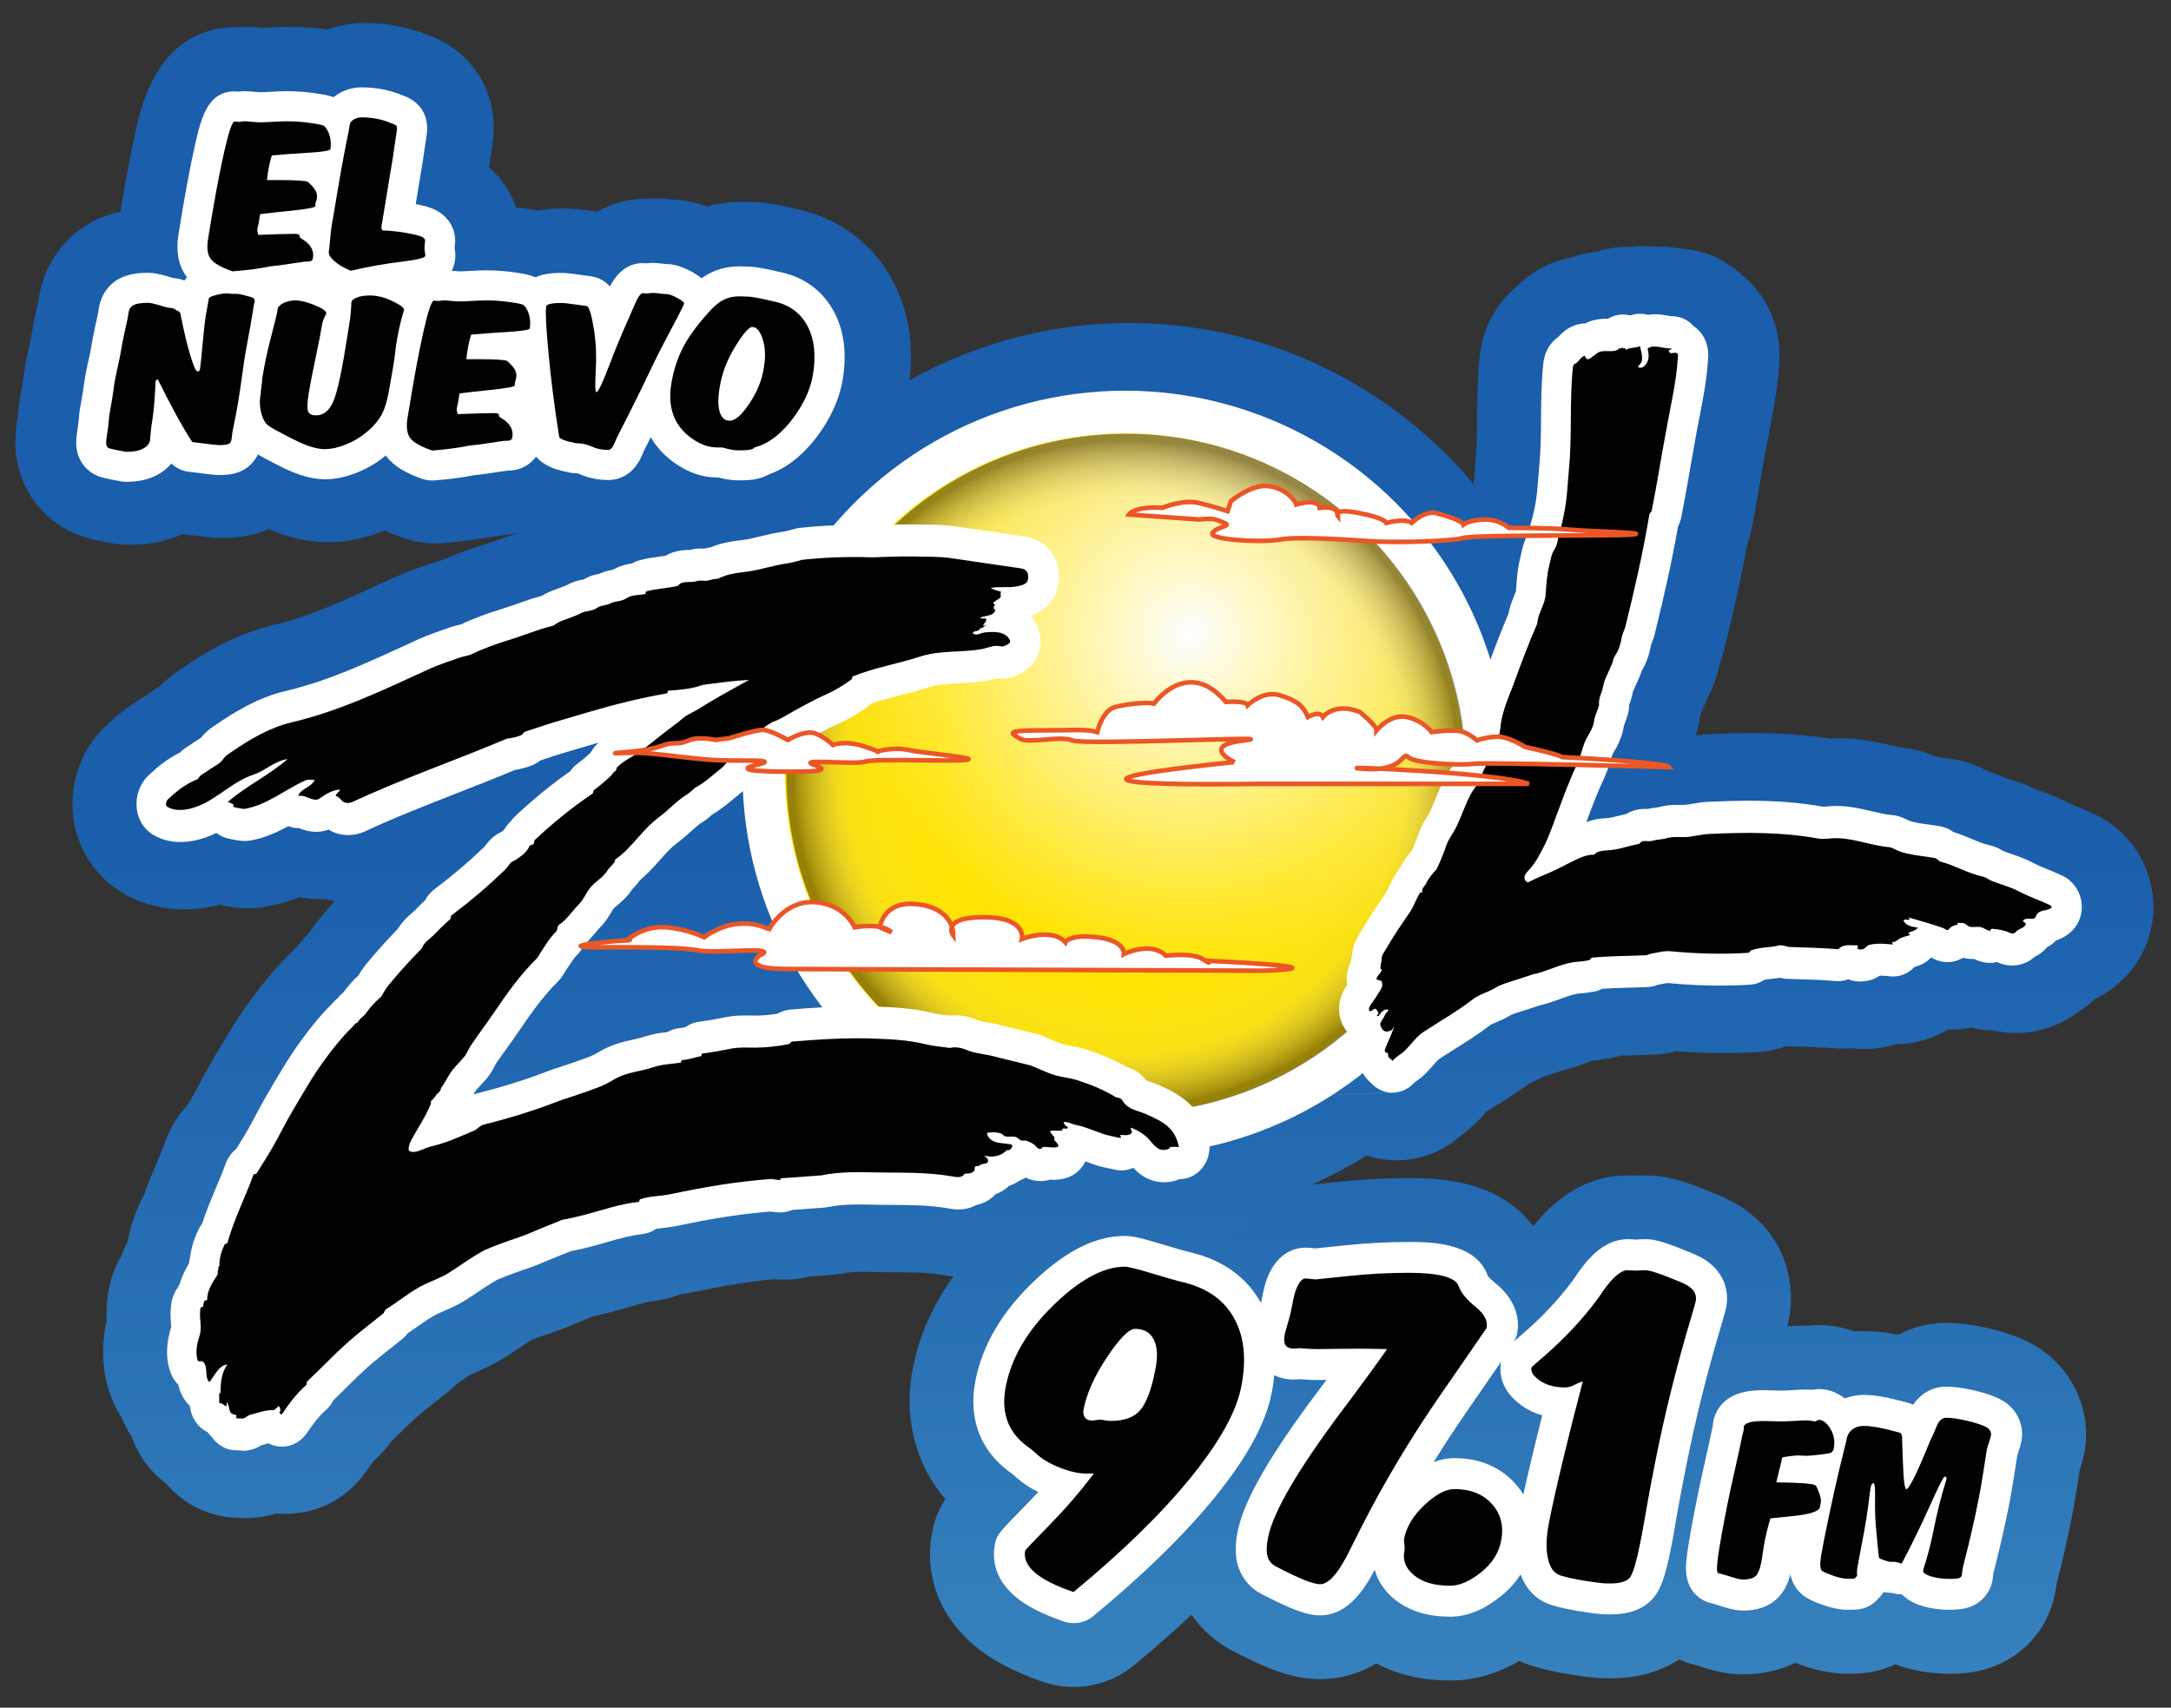
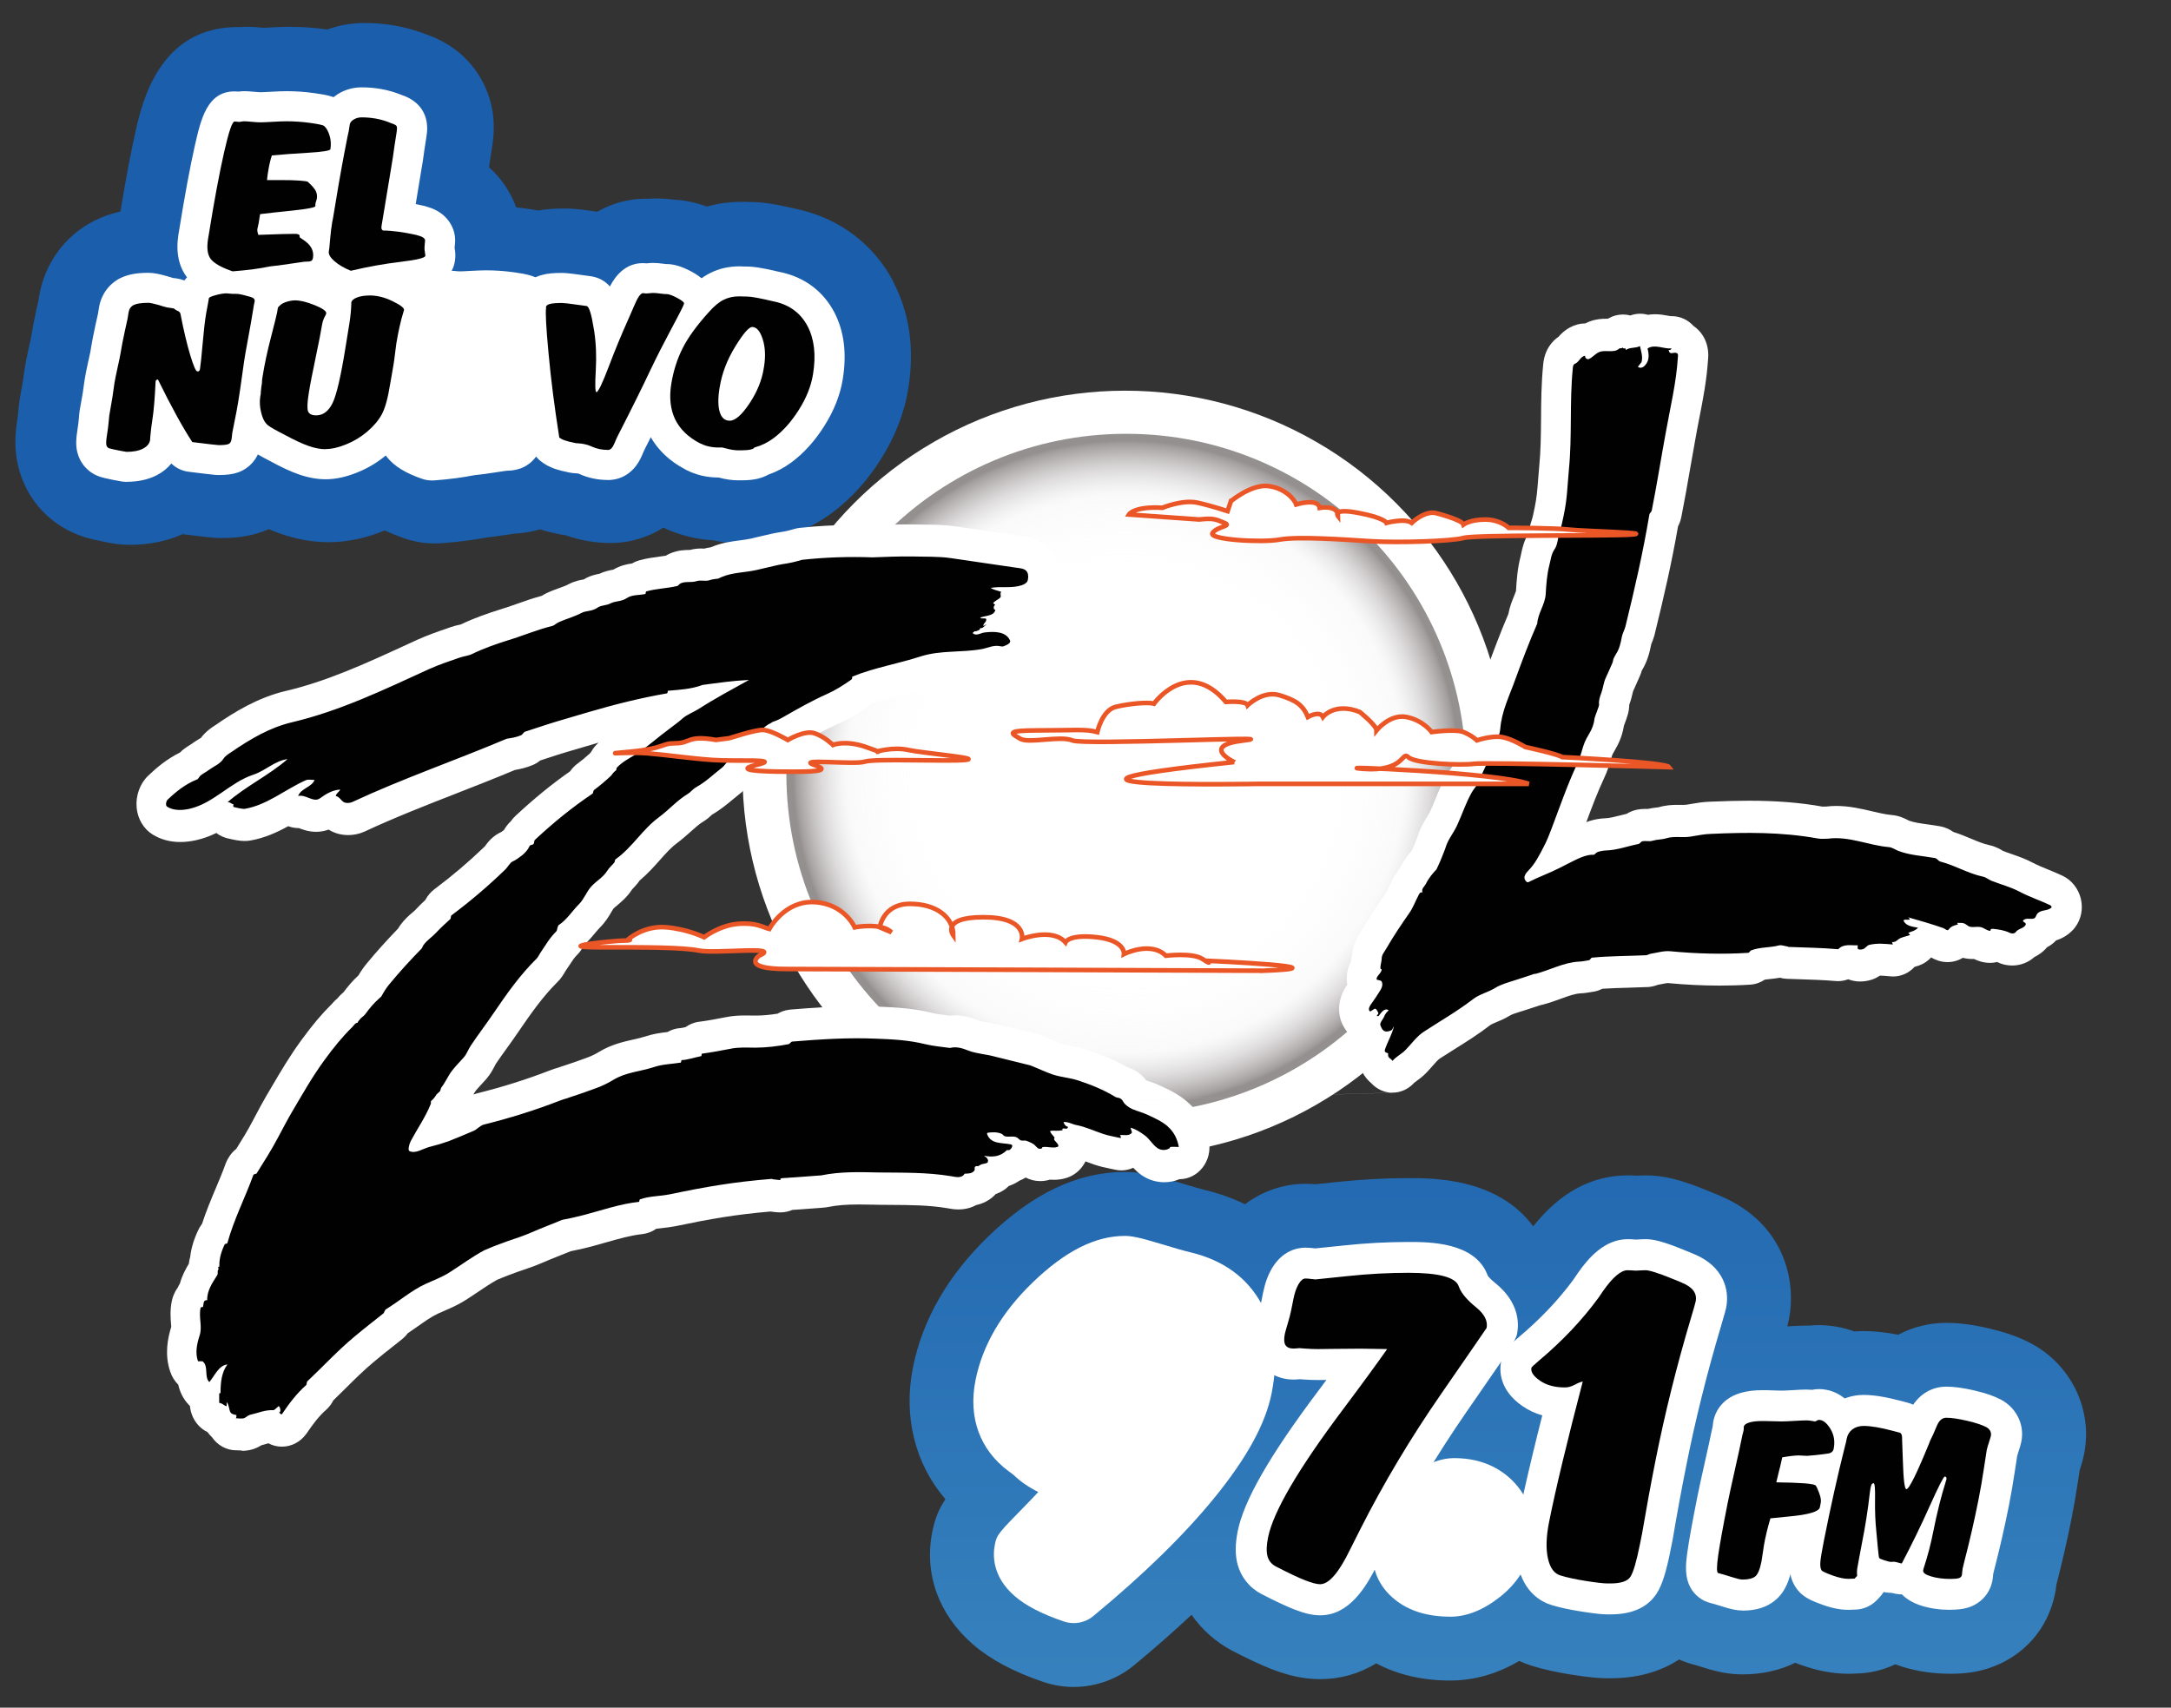
<svg xmlns="http://www.w3.org/2000/svg" xmlns:xlink="http://www.w3.org/1999/xlink" id="a" viewBox="0 0 419.51 330">
  <rect x="0" y="0" width="419.51" height="330" fill="#333333" stroke="none" />
  <defs>
    <style>.g{fill:#fff;}.h{fill:url(#c);}.i{fill:none;stroke:#eb5626;stroke-width:.89px;}.j{fill:url(#f);}.k{fill:url(#b);}.l{fill:url(#d);}.m{fill:url(#e);}.n{fill:#010101;}</style>
    <linearGradient id="b" x1="289.41" y1="160.13" x2="289.41" y2="417.39" gradientTransform="matrix(1, 0, 0, 1, 0, 0)" gradientUnits="userSpaceOnUse">
      <stop offset=".08" stop-color="#1a5eac" />
      <stop offset=".81" stop-color="#3f8cc2" />
    </linearGradient>
    <linearGradient id="c" x1="89.52" y1="131.22" x2="89.52" y2="494.89" xlink:href="#b" />
    <linearGradient id="d" x1="215.07" y1="127.2" x2="215.07" y2="475.16" xlink:href="#b" />
    <radialGradient id="e" cx="-51.53" cy="-298" fx="-51.53" fy="-298" r="65.72" gradientTransform="translate(-56.41 184.05) rotate(90)" gradientUnits="userSpaceOnUse">
      <stop offset="0" stop-color="#fff" />
      <stop offset=".21" stop-color="#fff8c6" />
      <stop offset=".76" stop-color="#ffe938" />
      <stop offset="1" stop-color="#ffe300" />
    </radialGradient>
    <radialGradient id="f" cx="217.63" cy="149.5" fx="217.63" fy="149.5" r="65.68" gradientTransform="matrix(1, 0, 0, 1, 0, 0)" gradientUnits="userSpaceOnUse">
      <stop offset=".57" stop-color="#fff" stop-opacity="0" />
      <stop offset=".82" stop-color="#cdcbcb" stop-opacity=".1" />
      <stop offset=".97" stop-color="#291d1e" stop-opacity=".43" />
      <stop offset=".98" stop-color="#190c0d" stop-opacity=".46" />
    </radialGradient>
  </defs>
  <path class="k" d="M400.62,267.64c-1.89-3.43-4.71-6.2-8.13-8.01-2.26-1.22-4.86-2.14-8.18-2.92-3.07-.72-5.76-1.07-8.22-1.07-3.25,0-6.46,.79-9.3,2.3-2.43-.48-4.61-.71-6.67-.71-.6,0-1.21,.02-1.81,.07-2.2-.8-4.56-1.22-6.84-1.22-.61,0-1.23,.03-1.84,.09-.2,0-.4,0-.6,0-.88,0-1.95,.04-3.47,.14-.07,0-.13,0-.19,.01,.13-.51,.21-.89,.29-1.25,1.55-7.78-.99-18.72-13.21-23.95-.39-.18-.79-.34-1.24-.51-.16-.06-.36-.15-.65-.27l-.37-.16c-5.48-2.25-8.67-3.04-12.2-3.04-.55,0-1.13,.02-1.77,.05-.6-.04-1.15-.05-1.69-.05-6.94,0-13.08,3.31-18.27,9.85-6.86-9.32-19.26-9.32-24.1-9.32-4.44,0-9.06,.25-13.72,.74-2,.21-3.33,.35-4.22,.44-.67-.05-1.31-.08-1.96-.08-4.2,0-8.31,1.4-11.69,3.95-2.34-1.14-4.87-2.05-7.55-2.71-.55-.13-1.95-.5-5.12-1.46-5.09-1.55-7.75-2.07-10.54-2.07-9.11,0-17.77,4.1-26.48,12.55-7.77,7.54-12.64,16.04-14.48,25.29-1.87,9.43,.42,18.61,6.29,25.4-1.3,1.92-2.04,3.79-2.55,6.36-1.6,8.07,1.26,15.97,7.85,21.68,3.38,2.92,7.82,5.3,13.58,7.26,1.9,.65,3.89,.98,5.91,.98,4.25,0,8.39-1.49,11.67-4.2,3.95-3.27,7.68-6.54,11.1-9.75,1.99,2.89,4.69,5.28,7.89,6.97,3.09,1.59,5.52,2.73,7.44,3.48,3.55,1.38,6.48,1.99,9.52,1.99,3.89,0,7.53-1.03,10.83-3.05,4.15,2.2,8.95,3.32,14.29,3.32,4.58,0,9.07-1.27,13.35-3.79,1.08,.5,2.03,.82,2.66,1.01,2.07,.63,4.48,1.17,7.37,1.63,3.94,.63,5.77,.71,7.03,.71h.59c5.1,0,9.55-1.22,13.24-3.63,.98,.44,2,.79,3.04,1.05,.15,.04,.6,.16,1.46,.44,3.02,.97,5.33,1.39,7.73,1.39,3.74,0,7.17-.75,10.2-2.24,.34,.13,.66,.25,.97,.36,3.24,1.18,6.29,1.76,9.32,1.76,.21,0,.7,0,1.35-.04,2.65-.03,5.31-.64,7.71-1.79,.49,.19,1,.36,1.51,.52,2.83,.87,5.91,1.31,9.17,1.31,2.77,0,5.09-.33,7.3-1.05,6.7-2.17,11.52-7.57,12.88-14.44,.11-.55,.2-1.1,.26-1.71,1.1-4.25,2.08-8.54,2.92-12.76,.45-2.27,.87-4.66,1.23-7.09,.14-.95,.26-1.7,.34-2.22,.41-1.24,.66-2.19,.86-3.16,.91-4.58,.2-9.2-2.07-13.37Z" />
  <path class="h" d="M172.62,54.41c-3.75-7.09-10.17-12.02-18.07-13.88-.2-.05-.39-.09-.51-.11-4.78-1.13-7.01-1.37-8.88-1.38h-.28c-.65-.04-1.13-.04-1.41-.04h-.07c-2.36,0-4.65,.31-6.82,.92-2.17-.81-4.28-1.25-6.37-1.33-1.22-.16-2.37-.24-3.51-.24-.44,0-.88,.02-1.34,.05-.18,0-.37,0-.55,0-3.32,0-6.56,.87-9.39,2.52-.22-.03-.47-.07-.78-.11-2.61-.38-4.11-.52-5.51-.52-2,0-3.64,.13-5.15,.39-.7-.13-1.46-.25-2.38-.38-.62-.09-1.25-.16-1.86-.23-1.07-2.96-2.88-5.63-5.24-7.74,.21-1.52,.39-2.68,.54-3.62,.42-2.47,.8-6.24-.71-10.46-.08-.22-.16-.43-.16-.43h0c-2.02-5.29-6.22-9.26-11.8-11.17l-.44-.17c-3.61-1.35-7.48-2.04-11.5-2.04-2.47,0-4.88,.42-7.18,1.26l-.16-.02c-2.34-.33-4.73-.5-7.08-.5-1.04,0-2.28,.04-3.8,.13-.55,.03-.92,.05-1.14,.06h-.16c-1.31-.14-2.25-.19-3.12-.19-.46,0-.93,.02-1.32,.05-.19,0-.38,0-.56,0-15.13,0-18.45,14.58-19.7,20.07-.91,4.03-1.9,9.27-2.94,15.58-1.78,.39-3.43,.97-5.06,1.78-5.7,2.9-9.59,8.24-10.67,14.67l-.13,.84-.41,1.82c-.4,1.82-.73,3.54-1.01,5.26h0s-.01,.05-.02,.07c0,.04-.08,.46-.35,1.62l-.04,.17c-.37,1.71-.61,2.85-.79,3.99-.06,.38-.14,.94-.26,1.8l-.02,.12c-.04,.36-.09,.62-.12,.82-.06,.38-.14,.86-.24,1.37-.16,.85-.27,1.48-.33,1.85-.15,.87-.21,1.61-.29,2.47l-.04,.54c-.01,.15-.05,.39-.08,.59-.44,2.72-.74,5.72,.05,9.22,1.54,6.75,6.44,11.98,13.11,13.99,1.06,.31,2.16,.55,3.49,.82,1.83,.37,3.17,.6,5.02,.6h.03c3.68,0,7.1-.7,10.18-2.06,.23,.03,.54,.07,.54,.07,1.38,.18,2.53,.32,3.3,.4,1.86,.22,2.69,.28,3.68,.28,2.95,0,5.39-.37,7.69-1.16l.36-.13c.36-.13,.72-.28,1.08-.43,.79,.34,1.53,.62,2.27,.88,3.12,1.09,6.24,1.64,9.29,1.64,3.55,0,7.2-.76,10.82-2.26h.03c1.15,.53,2.38,1.03,3.73,1.5,1.91,.66,3.9,1,5.92,1,.46,0,.92-.02,1.36-.05,1.79-.13,3.42-.3,4.82-.49,1.28-.16,2.55-.36,3.8-.6,1.09-.12,2.31-.28,3.6-.48l1.87-.28c1.75-.09,3.34-.37,4.88-.83,1.1,.35,2.32,.66,3.69,.94,.44,.09,.9,.17,1.35,.23,2.76,.98,5.69,1.48,8.7,1.48,3.51,0,7.08-1.05,10.12-2.97,1.62,.77,3.34,1.37,5.11,1.79,1.44,.34,2.94,.56,4.46,.65,1.87,.4,3.73,.6,5.55,.6h.53c2.05,0,3.91-.19,5.7-.59l.24-.06c1.48-.35,2.9-.86,4.17-1.48,2.34-.9,4.61-2.15,6.76-3.72,3.67-2.72,6.88-6.23,9.52-10.45,2.76-4.38,4.53-8.95,5.27-13.58,1.26-7.66,.27-14.62-2.92-20.7Z" />
-   <path class="l" d="M415.56,170.67c-1.37-5.78-5.34-10.72-10.61-13.22-1.34-.64-2.53-1.12-3.61-1.57-.56-.23-1.33-.54-1.6-.69-2.4-1.27-4.62-2.04-6.25-2.6l-.18-.06c-1.71-.91-3.49-1.57-5.25-1.96-.29-.1-.91-.37-1.34-.54-.81-.34-1.79-.75-2.94-1.17-1.81-.99-3.76-1.67-5.79-2.04-1.14-.21-2.14-.34-3.04-.47-.22-.03-.56-.08-.87-.12-2.2-.98-4.44-1.56-6.64-1.75-.34-.04-1.36-.28-1.99-.43-2.46-.58-5.84-1.37-9.91-1.37-.64,0-1.29,.02-1.93,.06-4.64-.73-9.39-1.08-14.9-1.08-2.41,0-4.91,.06-8.04,.2-1.09,.04-2.08,.13-2.97,.25,.3-.99,.56-2.08,.73-3.32,.1-.35,.18-.66,.25-.94,.15-.34,.69-1.59,.75-1.73,.18-.4,.35-.81,.51-1.22,1.05-2.02,1.82-4.15,2.39-6.63,.23-.62,.43-1.22,.61-1.84,.06-.2,.11-.4,.18-.68,1.77-7.18,3.2-13.4,4.45-20.32,.37-1.01,.66-2.04,.85-3.05,.67-3.37,1.22-6.57,1.71-9.4l.04-.21c.32-1.86,.64-3.73,1.03-5.82,.21-1.19,.44-2.35,.67-3.52l.03-.13c.73-3.76,1.57-8.02,1.89-12.78,.6-6.78-2.08-13.24-7.19-17.38-3.23-3.05-7.38-4.85-11.77-5.09-1.13-.2-2.59-.4-4.31-.4-.27,0-.55,0-.82,.02-.68-.08-1.36-.11-2.04-.11-.84,0-1.68,.06-2.51,.17-.21,0-.41-.01-.62-.02h-.21c-2,0-3.97,.32-5.86,.95-1.62,.18-3.16,.52-4.69,1.06-2.96,.53-7,1.95-10.68,5.62-4.19,3.45-6.75,8.44-7.22,14.1-.39,4.07-.42,7.75-.45,11.35-.02,2.87-.04,5.58-.29,8.11-.09,1-.16,1.9-.22,2.76-.06,.76-.1,1.36-.16,1.9-4.32-5.16-9.21-9.79-14.62-13.84-15.13-11.32-33.12-17.3-52.02-17.3-23.41,0-45.99,9.58-62.33,26.35-.69,.06-1.38,.13-2.04,.2-1.1,.12-2.2,.34-3.25,.66-.6,.18-.64,.18-.93,.23-.58,.09-1.55,.23-2.64,.49-1.12,.25-1.95,.45-2.89,.67l-1.07,.25c-.24,.04-.59,.08-.96,.13-1.7,.22-4.18,.55-7.04,1.51-.84,.05-1.67,.14-2.49,.28-2.4,.13-4.7,.62-6.86,1.47-1.3,.18-2.95,.45-4.85,.97-.66,.18-1.33,.41-1.98,.67-1.36,.32-2.68,.76-3.93,1.31-.75,.19-1.49,.42-2.21,.69-1.22,.3-2.41,.7-3.54,1.2-1.51,.39-2.96,.94-4.31,1.63-.15,.06-.33,.12-.5,.18-.86,.31-2.15,.78-3.74,1.54-.06,.03-.12,.06-.17,.09-1.52,.46-2.88,.94-4.12,1.38-.89,.31-1.8,.64-2.52,.86l-.29,.09c-2.31,.74-5.01,1.63-7.99,2.96-.51,.13-1.15,.31-1.88,.56l-.65,.22c-1.92,.66-4.3,1.48-6.96,2.67l-2.31,1.06c-7.24,3.33-14.07,6.47-20.71,8.02-7.47,1.76-13.26,5.28-17.95,8.51-.75,.49-2.3,1.52-3.98,3.21-.17,.11-.34,.23-.52,.36-.51,.32-1.39,.87-2.43,1.69-3.43,1.94-5.95,4.16-7.77,5.89-4.5,4.28-6.82,10.61-6.2,16.94,.61,6.22,4.09,11.84,9.29,15.01,3.64,2.23,7.72,3.36,12.15,3.36,1.91,0,3.89-.22,5.9-.67,.32-.07,.64-.15,.95-.23,1.87,.42,3.59,.7,5.56,.7,1.13,0,2.26-.1,3.35-.29,2.2-.38,4.35-1,6.54-1.87,1.31,.26,2.63,.39,3.94,.39,.35,0,.7,0,1.05-.03,.62,.16,1.25,.29,1.88,.4-1.07,1.2-2.1,2.39-3.11,3.61-.66,.79-1.26,1.6-1.85,2.48-.79,.82-1.55,1.69-2.3,2.64-.27,.26-.53,.54-.79,.81-.49,.45-.96,.94-1.42,1.44-2.31,2.32-4.35,4.76-6.8,8.11-2.64,3.61-4.59,6.94-6.5,10.18l-1,1.7c-.96,1.65-1.81,3.25-2.5,4.54l-.52,.98c-.53,1-1.1,1.97-1.78,3.07-1.58,1.69-2.87,3.68-3.77,5.82-.12,.28-.23,.56-.35,.9-.44,1.23-1.02,2.6-1.64,4.08-.83,1.97-1.69,4.01-2.5,6.31-.18,.33-.36,.66-.53,1-1.28,2.61-2.17,5.29-2.64,7.98-.48,.97-.9,1.93-1.25,2.91-1.01,1.71-1.76,3.57-2.23,5.54-.51,2.2-.72,4.48-.62,6.94-1.09,4.92-.89,9.64,.59,14.01,.54,1.63,1.29,3.17,2.23,4.6,.53,1.34,1.2,2.61,1.98,3.8,.92,2.62,2.39,5.03,4.3,7.01,.72,.75,1.51,1.44,2.33,2.06,3.44,4.08,8.38,6.49,13.68,6.66,.46,.03,1.05,.06,1.72,.06,2.06,0,4.07-.3,5.99-.9,.59,.06,1.19,.08,1.79,.08,6.07,0,11.62-2.84,15.21-7.77,.13-.18,.26-.37,.4-.56,.76-1.12,1.28-1.81,1.56-2.05,0,0,.25-.22,.25-.22,1.04-.96,1.97-2.02,2.77-3.17,.37-.36,1.24-1.22,1.24-1.22,1.68-1.66,3.12-3.1,4.62-4.35,1.17-.98,2.36-1.92,3.63-2.92l.12-.09c.51-.4,1.02-.8,1.48-1.17,.61-.48,1.19-1,1.74-1.55,.26-.18,.52-.37,.78-.55,.58-.41,1.54-1.09,1.9-1.29,.27-.13,.55-.24,.91-.4,1.53-.66,3.63-1.57,5.93-3.04,.88-.56,1.74-1.14,2.6-1.71,.84-.56,1.63-1.1,2.29-1.5,.84-.35,1.69-.66,2.37-.9l.77-.26c1.38-.47,3.1-1.05,5.07-1.9,.89-.4,1.96-.82,2.99-1.23l.97-.39c1.18-.25,2.36-.53,3.59-.85,1.07-.28,2.11-.58,3.17-.88,1.84-.53,3.59-1.03,4.71-1.15,.19-.02,.37-.04,.5-.06,1.6-.22,3.15-.64,4.65-1.25,.77-.1,1.66-.24,2.71-.45,5.64-1.18,9.81-1.93,15.31-2.46,.74,.07,1.4,.1,2.08,.1,1.64,0,3.27-.21,4.84-.62,4.93-.36,5.81-.42,7.12-.71,.78-.14,1.8-.2,3.29-.2,.84,0,1.67,.02,2.54,.04l1.07,.02c.82,.01,1.65,.02,2.46,.02,3.36,.02,6.27,.04,8.71,.44h.05c.79,.16,2.36,.44,4.37,.44,2.79,0,5.48-.55,7.99-1.62,2.36-.73,4.52-1.86,6.44-3.37,.3-.16,.59-.33,.88-.5,.17,0,.33,0,.5,0,1.04,0,2.08-.08,3.11-.25,2.11-.05,4.16-.4,6.12-1.04,.93-.31,1.84-.69,2.73-1.14,.8,.16,1.61,.27,2.42,.33,2.95,1.53,6.22,2.34,9.56,2.34,1.92,0,3.82-.26,5.65-.79,4.77-.7,9.04-3.2,12.06-7.08,.3-.39,.59-.79,.86-1.2,6.93-2.2,13.56-5.25,19.76-9.11,1.54,.5,3.13,.81,4.73,.89,.35,.02,.71,.03,1.06,.03,4.72,0,9.21-1.78,12.7-5.01,.73-.54,2-1.51,3.24-2.82,.59-.61,1.1-1.18,1.48-1.62,.4-.25,1.47-.92,1.47-.92,2.03-1.27,4.32-2.7,6.74-4.47,.73-.31,1.71-.75,2.79-1.35,0,0,1.01-.32,1.05-.33,.34-.11,.67-.22,1.01-.33l.19-.06c.47-.15,.94-.3,1.42-.46l.21-.05c1.89-.49,3.51-1.08,4.71-1.52,.23-.08,.61-.22,.92-.33,1.08-.09,1.95-.24,2.55-.35l.21-.03c.36-.05,.72-.12,1.13-.21,.47-.1,.93-.22,1.4-.36,.85-.03,1.74-.06,2.65-.08,1.33-.04,2.67-.07,4-.14l.37-.02c1.27-.09,2.5-.29,3.73-.63,3.2,.25,6.24,.37,9.28,.37,2.26,0,4.54-.07,6.8-.22h.11c1.76-.14,3.47-.52,5.1-1.12,.14,0,.27,.01,.4,.02,.64,.02,1.27,.04,1.91,.06l.54,.02c2.26,.07,4.4,.14,6.39,.31,.53,.05,1.06,.07,1.59,.07,.59,0,1.18-.03,1.77-.08,.82,.1,1.65,.16,2.48,.16,1.9,0,3.83-.28,5.76-.84,.16-.05,.31-.09,.47-.14,.05,0,.1,0,.15,0,3.43,0,6.84-.98,9.78-2.79,.24,0,.47,.01,.71,.01,1.27,0,2.53-.13,3.77-.38,1.36,.32,2.76,.49,4.18,.52h.09c1.47,.35,2.97,.52,4.48,.52,4.14,0,8.22-1.34,11.55-3.79,1.23-.73,2.38-1.59,3.42-2.55,.16-.11,.32-.23,.48-.35,1.97-.98,3.77-2.27,5.36-3.85,.66-.65,1.27-1.36,1.83-2.11,3.48-4.66,4.7-10.61,3.34-16.32Z" />
  <path class="g" d="M44.91,58.23c-.65,0-1.29-.11-1.9-.32-3.21-1.11-5.35-2.43-6.74-4.15-1.74-2.17-2.33-5-1.79-8.46l.09-.52c1.11-6.88,2.14-12.49,3.08-16.63,1.17-5.16,2.39-10.49,7.69-10.49,.23,0,.46,.01,.74,.04,.38-.05,.76-.08,1.14-.08,.29,0,.82,.01,1.98,.12,.7,.07,1.04,.08,1.15,.08,.14,0,.6,0,2-.09,1.27-.07,2.28-.11,3.08-.11,1.78,0,3.58,.13,5.35,.38,2.68,.37,4.1,.72,5.42,1.76,1.4,1.13,2.39,2.68,3.01,4.65,.53,1.69,.66,3.48,.37,5.3-.01,.08-.03,.16-.04,.24-.45,2.26-1.74,3.53-3.38,4.26l.03,.05c.76,1.48,1.04,3.2,.77,4.94-.07,.44-.16,.79-.25,1.09-.02,.2-.05,.42-.09,.65-.29,1.52-.95,2.59-1.87,3.35,1.31,1.87,1.83,4.08,1.46,6.4,0,.03-.01,.06-.02,.1-.35,1.96-1.43,3.59-3.04,4.57-.05,.03-.1,.06-.15,.09-1.27,.72-2.6,.88-3.78,.91l-2.57,.38c-1.37,.21-2.58,.37-3.55,.47-1.13,.22-2.31,.42-3.5,.58-1.41,.18-2.78,.31-4.26,.43-.15,.01-.29,.02-.44,.02Z" />
  <path class="g" d="M67.82,58.14c-.75,0-1.49-.14-2.19-.43-1.98-.81-3.58-1.76-4.88-2.93-3.08-2.72-3.17-5.6-2.94-7.08l.08-.52c.02-.23,.07-.75,.14-1.55,.13-1.42,.27-2.57,.44-3.64,.04-.32,.11-.6,.18-.89,.17-.94,.31-1.82,.44-2.64,.73-4.52,1.53-8.98,2.4-13.29,.01-.07,.15-.64,.18-.77,0,0,.22-1.36,.22-1.4,.35-1.95,1.55-3.65,3.37-4.8,.04-.02,.07-.04,.11-.07,1.35-.82,2.91-1.25,4.51-1.25,2.54,0,4.95,.42,7.18,1.26,.03,.01,.52,.2,.52,.2,2.29,.76,3.82,2.11,4.54,4,.02,.04,.03,.08,.04,.12,.55,1.54,.41,3.04,.19,4.31-.2,1.2-.41,2.62-.66,4.45,0,.06-.09,.53-.09,.53-.03,.18-.06,.33-.08,.45l-.26,1.6c-.3,1.85-.61,3.73-.93,5.64,.47,.09,.94,.19,1.4,.3,.05,.01,.09,.02,.14,.03,1.19,.31,2.06,.64,2.8,1.09,1.37,.82,2.41,2.07,2.93,3.53,.12,.33,.2,.66,.26,1,.12,.7,.12,1.4,0,2.27,0,.07-.01,.14-.02,.19,.11,.67,.24,1.53,.07,2.56-.77,4.87-5.98,5.49-9.79,5.95-2.92,.35-5.93,.89-8.96,1.61-.44,.1-.89,.16-1.34,.16Z" />
  <path class="g" d="M24.48,93.12c-.67,0-1.23-.1-2.56-.37-1.19-.24-1.87-.4-2.42-.56-2.34-.71-4.04-2.54-4.59-4.93-.27-1.19-.24-2.41,.1-4.53,.08-.53,.17-1.11,.21-1.67,0-.03,.03-.36,.03-.36,.06-.69,.09-1.11,.16-1.48,.05-.35,.15-.88,.29-1.61,.13-.68,.23-1.27,.3-1.73,.05-.29,.11-.68,.17-1.21,0-.03,0-.05,.01-.08,.09-.65,.16-1.15,.22-1.48,.13-.81,.33-1.76,.65-3.26l.02-.07c.33-1.44,.46-2.1,.5-2.41v-.07c.25-1.43,.54-2.96,.89-4.54,.26-1.16,.42-1.87,.48-2.16l.19-1.18c.42-2.5,1.91-4.55,4.09-5.66,1.45-.72,3.16-1.04,5.44-1.04,.97,0,2.02,.19,3.65,.66,.07,.02,.13,.04,.19,.06,.58,.19,.83,.26,.93,.28h.02s.08,.01,.13,.02c.35,.03,1.14,.11,2.05,.46,.93-1.28,2.43-2.21,4.49-2.77,1.31-.37,2.53-.55,3.67-.55,.38,0,.79,.03,1.28,.1h.61c.98,0,2.1,.19,3.52,.6,.37,.09,.68,.17,.9,.24,.17,.05,.33,.11,.49,.17,3.05,1.12,4.81,3.98,4.33,7.12-.02,.12-.04,.23-.06,.34-.03,.13-.06,.3-.11,.51-.21,1.2-.4,2.34-.58,3.43-.12,.78-.32,1.87-.58,3.25-.31,1.6-.43,2.34-.48,2.63l-.25,1.53c-.05,.32-.19,1.31-.42,2.98-.25,1.78-.49,3.41-.72,4.83-.2,1.26-.45,2.57-.74,3.99-.21,1.08-.32,1.61-.37,1.89-.01,.09-.03,.18-.03,.27,0,.1-.02,.19-.03,.29l-.02,.19c-.02,.21-.05,.52-.14,.89-.5,2.41-2.09,4.32-4.31,5.13-.03,.01-.07,.02-.1,.04-1.01,.35-2.16,.5-3.73,.5-.32,0-.69-.01-2.25-.2-.8-.09-1.86-.22-3.12-.38l-.46-.06c-1.26-.16-2.41-.72-3.31-1.59-.72,.89-1.64,1.64-2.75,2.23-1.63,.86-3.6,1.3-5.84,1.31h-.05Z" />
  <path class="g" d="M62.94,92.62c-1.66,0-3.41-.32-5.22-.95-1.47-.51-3.3-1.35-5.54-2.57-.26-.14-.61-.32-1.06-.56-2.06-1.08-3.17-1.85-3.98-2.78-1.11-1.23-1.88-2.81-2.35-4.83-.4-1.7-.49-3.41-.24-5.05,0-.03,.06-.35,.06-.35,0-.06,0-.12,.01-.19,.06-.67,.13-1.32,.23-1.97,0-.08,0-.16,.01-.24,.02-.29,.05-.6,.11-.94l.05-.3c.42-2.59,1.01-5.35,1.76-8.24,.9-3.49,1.06-4.2,1.08-4.31,.05-.3,.09-.52,.1-.63,.34-2.36,1.93-3.71,2.53-4.22,.04-.03,.08-.07,.12-.1,.88-.71,1.95-1.26,3.2-1.64,.04-.01,.08-.02,.12-.03,1.07-.3,2.13-.46,3.15-.46,1.74,0,3.68,.44,5.94,1.35,.33,.13,.64,.27,.93,.41,.69-.72,1.63-1.4,2.93-1.9,1.33-.52,2.83-.78,4.56-.78,2.35,0,4.7,.58,7.01,1.71,4.01,1.95,5.83,4.55,5.37,7.72-.08,.55-.21,.96-.28,1.17l-.03,.09c-.45,1.44-.83,3.17-1.19,5.3-.04,.3-.11,.83-.2,1.58-.11,.97-.23,1.75-.32,2.36-.11,.72-.24,1.47-.39,2.27l-.05,.31c-.15,.81-.23,1.26-.25,1.38-.54,3.4-1.25,5.84-2.23,7.65-1.02,1.84-2.41,3.5-4.17,5-1.65,1.41-3.53,2.55-5.6,3.39-2.16,.89-4.25,1.35-6.18,1.35Z" />
  <path class="g" d="M83.45,92.85c-.64,0-1.29-.11-1.9-.32-3.21-1.11-5.36-2.44-6.75-4.17-1.75-2.16-2.35-5.01-1.79-8.47l.09-.54c1.14-7.07,2.15-12.51,3.07-16.58,1.16-5.15,2.36-10.49,7.69-10.49,.22,0,.46,.01,.74,.04,.38-.05,.77-.08,1.15-.08,.34,0,.83,.02,1.97,.12h.09c.56,.07,.92,.08,1.09,.08,.13,0,.64,0,2-.09,1.33-.07,2.31-.11,3.09-.11,1.74,0,3.53,.13,5.34,.38,2.62,.36,4.11,.72,5.43,1.76,1.39,1.1,2.4,2.67,3.01,4.67,.53,1.76,.64,3.52,.36,5.3-.4,2.37-1.73,3.7-3.43,4.46,.01,.02,.06,.13,.08,.16,.75,1.55,.99,3.26,.71,4.94-.05,.32-.13,.66-.23,1.03,0,.06-.01,.13-.02,.19,0,.06-.01,.12-.02,.18-.24,1.65-.94,2.79-1.92,3.59,1.31,1.87,1.83,4.08,1.46,6.42-.31,1.98-1.38,3.63-3,4.63-.04,.02-.07,.04-.11,.07-1.27,.75-2.59,.93-3.85,.96-.2,.03-2.55,.38-2.55,.38-1.37,.21-2.58,.37-3.59,.47-1.23,.24-2.4,.43-3.56,.58-1.25,.17-2.64,.31-4.2,.43-.15,.01-.29,.02-.44,.02Z" />
  <path class="g" d="M117.52,92.76c-1.98,0-3.86-.39-5.58-1.17l-.13-.06h0s-.17-.04-.48-.06c-.39-.02-.85-.05-1.35-.16-1.14-.23-2.05-.46-2.79-.72-1.14-.4-2.1-.94-2.91-1.64-1.04-.9-1.74-2.14-1.95-3.5-.98-6.21-1.67-11.65-2.11-16.63-.54-5.76-.6-8.07-.53-9.32,0-.06,0-.12,0-.18,0-.28,.02-.57,.06-.85,.3-2.06,1.82-4.56,5.16-5.38,.93-.24,2.07-.35,3.65-.35,.54,0,1.36,.05,3.73,.39,.74,.11,1.3,.19,1.7,.23,.11,.01,.23,.03,.34,.05,1.55,.27,2.68,.99,3.52,1.95,1.02-1.95,2.92-4.51,6.38-4.51,.24,0,.49,.01,.74,.04,.46-.05,.8-.08,1.15-.08,.68,0,1.39,.06,2.18,.17,.13,.02,.25,.03,.35,.05h.13c1.44,0,2.91,.44,4.77,1.42,4.21,2.22,4.69,5.13,4.34,7.21-.17,1-.38,1.64-2.97,6.48-1.53,2.85-2.89,5.52-4.04,7.96-.73,1.55-1.6,3.35-2.59,5.35-.91,1.84-2.07,4.14-3.63,7.21-.16,.33-.37,.76-.56,1.24-.02,.05-.04,.09-.06,.14-1.83,4.27-5.17,4.73-6.52,4.73Zm3.31-18.08" />
  <path class="g" d="M142.77,92.83c-1.25,0-2.56-.18-3.9-.55h0c-1.15,0-2.25-.12-3.3-.37-1.04-.25-2.04-.62-3-1.11-3.41-1.78-5.86-4.22-7.33-7.28-1.43-3-1.85-6.44-1.25-10.23,.51-3.11,1.43-6,2.75-8.6,1.29-2.57,3.24-5.28,5.96-8.28,1.5-1.69,3-2.9,4.6-3.68,1.65-.83,3.54-1.26,5.58-1.26h.07c.15,0,.45,0,.85,.03,0,0,.53,.01,.63,.01,.96,0,2.4,.13,6.43,1.09,.1,.02,.2,.04,.3,.06,4.48,1.05,7.95,3.7,10.04,7.66,1.91,3.64,2.46,7.99,1.65,12.95-.48,3.01-1.67,6.05-3.54,9.01-1.83,2.92-4,5.32-6.43,7.11-1.41,1.03-2.88,1.8-4.39,2.32-.58,.33-1.26,.6-2.07,.8-.03,0-.06,.01-.08,.02-.88,.2-1.86,.29-3,.29h-.53Z" />
  <circle class="g" cx="217.41" cy="149.44" r="73.94" />
-   <circle class="m" cx="217.41" cy="149.44" r="65.72" transform="translate(-45.56 128.3) rotate(-29.91)" />
  <path class="j" d="M217.62,83.83c-36.27,0-65.67,29.4-65.67,65.67s29.4,65.68,65.67,65.68,65.68-29.4,65.68-65.68-29.4-65.67-65.68-65.67" />
  <path class="g" d="M46.76,280.31c-.31,0-.63-.02-.95-.04h-.19c-1.89-.01-3.61-.99-4.67-2.55-.22-.2-.42-.43-.62-.67-.08-.1-.16-.2-.23-.3-.61-.29-1.18-.7-1.67-1.21-.99-1.03-1.6-2.4-1.73-3.85-.04-.03-.07-.07-.11-.1-1.29-1.29-1.87-2.77-2.14-4-.69-.68-1.23-1.54-1.56-2.53-1.13-3.31-.48-6.45,.2-8.65-.01-.17-.03-.38-.04-.56-.09-1.11-.23-2.78,.2-4.65,.11-.46,.4-1.41,1.08-2.34,.13-.29,.27-.56,.43-.81,.42-1.53,1.11-2.8,1.73-3.84,.05-.47,.14-.9,.26-1.29,.2-1.76,.75-3.56,1.63-5.35,.11-.23,.23-.44,.37-.65,.09-.13,.18-.27,.29-.41,.8-2.48,1.76-4.75,2.69-6.96,.68-1.61,1.32-3.13,1.87-4.67,.04-.1,.08-.2,.12-.3,.25-.58,.82-1.68,1.94-2.57,1.16-1.84,2.17-3.49,3.12-5.3l.49-.92c.7-1.33,1.43-2.7,2.24-4.09l.98-1.66c1.81-3.08,3.52-5.99,5.78-9.08,2.13-2.91,3.87-4.98,5.8-6.89,.37-.44,.76-.83,1.16-1.16,.43-.53,.85-.91,1.16-1.17,.8-1.07,1.71-2.18,2.88-3.25,.43-.74,.98-1.56,1.65-2.36,1.84-2.22,3.76-4.36,5.98-6.66,.12-.21,.26-.43,.43-.66,.84-1.16,1.72-1.91,2.36-2.46,.19-.16,.42-.36,.5-.44,.67-.73,1.34-1.37,2-1.99,.49-.94,1.12-1.58,1.67-2.01,.03-.02,.06-.05,.09-.07,3.54-2.66,6.54-5.21,9.7-8.24,.03-.04,.05-.07,.08-.11,.52-.7,1.48-1.97,3.14-2.71,.13-.09,.25-.18,.38-.28l.14-.1c.28-.51,.7-1.12,1.31-1.68,.27-.39,.58-.75,.94-1.08,3.63-3.37,6.93-6.07,10.52-8.58,.41-.6,.87-1.04,1.27-1.36,.05-.04,.11-.08,.16-.12,.82-.61,1.56-1.22,2.37-1.96,.09-.11,.18-.24,.3-.37,.19-.35,.41-.68,.67-.98,.09-.11,.19-.23,.3-.33,.14-.15,.29-.29,.43-.43-.11,.03-1.44,.43-1.44,.43-1.6,.47-3.17,.94-4.8,1.41-1.16,.34-2.29,.72-3.49,1.11-.51,.17-1.01,.34-1.53,.5-.34,.28-.76,.56-1.25,.79-.07,.03-.14,.06-.21,.09-1.21,.52-2.4,.78-3.45,.96-3.79,1.59-7.62,3.09-11.33,4.54-5.85,2.29-11.91,4.65-17.71,7.36-.05,.02-.09,.04-.14,.06-.94,.41-1.99,.62-3.04,.62-1.35,0-2.64-.36-3.74-1.04l-.03-.02c-.76,.28-1.58,.43-2.42,.43-1.44,0-2.61-.44-3.33-.72h-.07c-.68,0-1.35-.13-1.98-.37-2.15,1.18-4.55,2.29-7.33,2.77-.35,.06-.73,.09-1.11,.09-.98,0-1.97-.2-3.36-.53-.36-.09-.72-.22-1.06-.38-.23-.11-.61-.31-1.03-.64-1.19,.58-2.49,1.08-3.93,1.4-1.05,.23-2.07,.35-3.03,.35-1.98,0-3.77-.48-5.32-1.43-1.74-1.06-2.91-2.99-3.12-5.16-.23-2.31,.62-4.69,2.2-6.2,1.6-1.53,3.57-3.22,6.18-4.51,.11-.11,.22-.22,.34-.33,.05-.04,.1-.09,.15-.13,.56-.46,1.1-.79,1.49-1.04,.12-.07,.23-.14,.35-.22l.1-.08c.51-.36,.96-.64,1.33-.86,.09-.06,.18-.11,.27-.16,.98-1.29,2.12-2.03,2.69-2.4l.1-.06c3.69-2.55,8.23-5.35,13.64-6.62,7.89-1.85,15.31-5.25,23.16-8.86l2.31-1.06c2.01-.9,3.92-1.56,5.76-2.19l.65-.23c.59-.21,1.13-.33,1.55-.42,.12-.03,.24-.05,.36-.08,2.71-1.31,5.37-2.19,7.66-2.92l.07-.02c1.04-.31,2.05-.67,3.13-1.05,1.51-.54,3.07-1.09,4.8-1.55,.23-.15,.52-.32,.85-.48,.92-.44,1.76-.75,2.5-1.01,.72-.26,1.34-.49,1.87-.77,1.13-.6,2.17-.78,2.79-.89h.06c1.21-.75,2.34-.97,2.97-1.09l.09-.02c1.02-.48,1.92-.65,2.54-.77,.04,0,.09-.02,.13-.02,1.33-.78,2.62-1.07,3.63-1.2,.58-.34,1.1-.52,1.39-.6,1.44-.4,2.77-.57,3.95-.73,.41-.05,.81-.11,1.19-.17,.22-.13,.46-.27,.73-.39,1.59-.7,2.96-.71,3.77-.72,.05,0,.11,0,.17,0,.66-.18,1.36-.28,2.12-.28,.21,0,.42,0,.63,.02,.45-.12,.88-.2,1.26-.25,.02,0,.04-.02,.07-.03,2.03-.86,3.93-1.1,5.6-1.32,.76-.1,1.49-.19,2.12-.34l1.08-.26c.93-.22,1.74-.41,2.84-.66,.71-.16,1.29-.25,1.75-.32,.66-.1,1.23-.19,2.7-.62,.32-.09,.64-.16,.97-.2,3.47-.38,7.07-.57,10.69-.57,1.16,0,2.35,.02,3.54,.06h.05c1.65-.07,4.41-.17,6.65-.17,.4,0,.79,0,1.14,.01,.67,.02,1.31,.02,1.94,.03,1.85,.01,3.94,.03,6.15,.34,1.98,.28,3.9,.57,5.82,.85,2.24,.33,4.48,.66,6.8,.99,.03,0,.26,.04,.26,.04,1.07,.14,4.34,.56,6.12,3.89,1.18,2.16,1.29,5.02,.25,7.43-.03,.07-.06,.13-.09,.19-.87,1.83-2.5,3.22-4.59,3.9h-.01c.58,.69,.98,1.38,1.24,1.95,.04,.08,.07,.16,.11,.24,.71,1.69,.74,3.56,.08,5.26-1.1,2.82-3.52,3.8-4.43,4.16l-.09,.04c-.11,.05-.22,.09-.33,.13-.64,.22-1.32,.33-2.02,.33-.35,0-.71-.03-1.06-.08-.09,.03-.18,.06-.27,.08-.43,.13-.97,.28-1.61,.4-2.05,.36-3.96,.46-5.65,.54-2.08,.1-3.88,.19-5.49,.7-1.93,.63-3.86,1.12-5.72,1.6-1.9,.49-3.72,.96-5.46,1.55-.26,.24-.54,.47-.83,.67-1.54,1.07-3.4,2.28-5.49,3.21-2.74,1.21-5.36,2.71-7.9,4.17-.69,.4-1.51,.84-2.47,1.21-.12,.07-.26,.14-.4,.21-.12,.1-.33,.29-.5,.44-.42,.38-.92,.83-1.54,1.28l-.21,.19c-.58,.52-1.12,1-1.56,1.47-.57,.61-1.13,1.13-1.62,1.6-.48,.45-.93,.87-1.25,1.24l-.07,.08c-.4,.49-.8,.96-1.33,1.41-.06,.05-.12,.1-.18,.15-.47,.37-.92,.74-1.36,1.11-1.2,1-2.54,2.12-4.18,3.07h0c-.35,.34-.94,.89-1.75,1.38-.76,.45-1.51,1.13-2.39,1.92-.77,.68-1.63,1.46-2.65,2.22-1.16,.85-2.13,1.95-3.26,3.22-1.13,1.27-2.38,2.68-3.96,4.01-.11,.17-.22,.33-.35,.48-.38,.48-.72,.83-.96,1.08-.04,.05-.09,.09-.13,.14-.95,1.47-2.11,2.43-2.95,3.14-.27,.22-.57,.47-.69,.61-.04,.06-.22,.37-.36,.6-.47,.81-1.12,1.91-2.17,2.97-.33,.33-.68,.74-1.04,1.18-.59,.7-1.27,1.51-2.12,2.3-.21,.44-.49,.91-.86,1.37-.12,.14-.24,.28-.37,.41-.65,.66-.86,.99-1.37,1.78-.25,.39-.52,.8-.86,1.28-.04,.06-.08,.14-.13,.21-.39,.66-.83,1.4-1.54,2.08-2.83,2.82-5.09,6.04-7.55,9.64-.75,1.11-1.5,2.15-2.22,3.15-.74,1.03-1.44,1.99-2.14,3.04-.05,.09-.11,.22-.18,.35-.32,.62-.8,1.56-1.6,2.5-.37,.42-.7,.78-1.04,1.14-.52,.56-1.01,1.08-1.21,1.43-.04,.06-.07,.12-.11,.18-.06,.1-.12,.19-.17,.29,.23-.09,.47-.16,.72-.23,5.1-1.28,9.53-2.68,14-4.41,.62-.25,1.22-.43,1.74-.58,.07-.03,.22-.08,.22-.08,2.18-.71,3.83-1.28,5.35-1.85,.78-.29,1.54-.66,2.26-1.1,2.34-1.42,4.73-1.96,6.65-2.39,.84-.19,1.64-.37,2.33-.6,1.51-.5,2.94-.69,4.23-.84,.81-.47,1.7-.72,2.55-.77h0c.22-.01,.57-.09,.96-.19,.75-.53,1.56-.85,2.3-.98,.07-.01,.14-.02,.22-.03,1.9-.25,3.62-.58,5.19-.89,1.44-.3,2.79-.34,3.8-.34,.39,0,.79,0,1.18,.01,.3,0,.61,.01,.91,.01,1.26,0,2.61-.12,4.17-.37,.6-.35,1.36-.66,2.3-.77,.06,0,.12-.01,.17-.02,4.14-.34,8.6-.65,13.09-.65,1.27,0,2.52,.03,3.72,.08,3.51,.13,6.99,.32,10.66,1.23,.87,.21,1.86,.33,2.91,.46,.14,.02,.28,.03,.42,.05,.35-.04,.7-.06,1.06-.06,1.82,0,3.35,.51,4.62,1.02,.41,.16,1.09,.27,1.87,.41,.78,.13,1.66,.29,2.62,.55l6.77,1.67c.23,.06,.45,.13,.67,.21,.66,.26,1.31,.54,1.96,.82,.77,.33,1.5,.65,2.18,.88,.4,.13,1,.24,1.69,.37,.93,.17,1.98,.37,3.12,.74,2.28,.76,4.93,1.74,7.7,3.33,1.73,.51,2.9,1.52,3.69,2.56,.15,.05,.31,.11,.48,.17,.6,.2,1.34,.45,2.11,.81l.13,.06c1.62,.74,3.46,1.58,5.24,3.13,2.17,1.84,3.63,4.48,4.18,7.61,.32,1.81-.13,3.68-1.24,5.09-1.1,1.42-2.74,2.24-4.46,2.24-.93,.39-1.93,.59-2.94,.59-1.6,0-3.14-.49-4.46-1.43-.62-.44-1.13-.92-1.54-1.36-.72,.33-1.5,.5-2.28,.5-.41,0-.83-.05-1.24-.14-.31-.07-.63-.14-.94-.2-.92-.19-1.96-.4-3.09-.79-.54-.18-1.1-.39-1.67-.61-.55,1.11-1.42,2.07-2.55,2.71-.33,.19-.67,.34-1.02,.45-.81,.27-1.64,.4-2.53,.4-.28,0-.54-.01-.77-.03-.61,.18-1.24,.28-1.87,.28-1.01,0-1.97-.24-2.83-.69-.05,.03-.11,.07-.16,.1-.32,.19-.65,.36-1,.49-.6,.4-1.3,.77-2.09,1.05-.62,.62-1.43,1.18-2.52,1.55-1.2,1.31-2.59,1.87-3.75,2.12-.87,.47-2.02,.86-3.46,.86-.84,0-1.55-.13-2.02-.22l-.17-.03c-3.53-.59-7.09-.61-10.85-.63-.79,0-1.58,0-2.38-.02l-.85-.02c-.98-.02-1.95-.04-2.92-.04-2.47,0-4.26,.14-5.95,.48-.48,.11-1.22,.17-5.48,.47,0,0-1.45,.1-1.48,.1-.72,.31-1.51,.48-2.34,.48-.47,0-.95-.04-1.89-.17-6.78,.58-11.68,1.44-18.18,2.8-1.07,.21-2.01,.32-2.83,.41-.37,.04-.73,.08-1.05,.12-.83,.59-1.76,.92-2.66,1.03h0c-2.25,.24-4.53,.89-6.95,1.58-.95,.27-1.92,.55-2.9,.81-1.36,.36-2.68,.66-4.02,.92-.67,.28-1.35,.54-2.03,.81-1.21,.48-2.36,.94-3.45,1.42-1.38,.6-2.7,1.04-3.97,1.48l-.9,.31c-1.08,.39-2.43,.88-3.78,1.47-.05,.02-.11,.05-.16,.07-1.18,.66-2.4,1.48-3.68,2.34-.77,.52-1.55,1.04-2.34,1.54-1.44,.92-2.86,1.54-4.12,2.08-.41,.18-.82,.35-1.22,.54-1.25,.58-2.48,1.45-3.91,2.46-.63,.44-1.26,.89-1.94,1.34-.29,.39-.65,.79-1.13,1.17-.55,.44-1.08,.86-1.61,1.28-1.35,1.06-2.62,2.07-3.92,3.17-1.9,1.59-3.61,3.29-5.42,5.09-.74,.74-1.5,1.49-2.29,2.25-.34,.68-.8,1.28-1.36,1.8l-.08,.07c-1.35,1.2-2.42,2.6-3.69,4.47-.04,.06-.08,.11-.12,.16-1.14,1.56-2.85,2.45-4.69,2.45-.93,0-1.8-.22-2.62-.65-.15,.04-.31,.09-.45,.13-.29,.08-.6,.18-.94,.27-.04,.02-.07,.05-.11,.07-1.07,.66-2.3,.99-3.66,.99Zm161.55-67.38,60.81-1.76c-.1,0-.19,0-.29,0-1.45-.08-2.82-.73-3.83-1.82-.75-.63-1.29-1.32-1.67-2.02-.36-.44-.63-.88-.82-1.28-.66-1.36-.86-2.9-.56-4.41-.17-.32-.33-.67-.48-1.05-.02-.05-.04-.1-.06-.14-.52-.38-.99-.86-1.37-1.42-1.82-2.55-1.69-5.99,.3-8.75-.07-.38-.1-.75-.1-1.12,0-1.4,.38-2.53,.82-3.38,.06-.45,.13-.81,.19-1.08,.13-2.25,1.16-3.82,1.67-4.6l.11-.16c1.45-2.51,2.93-4.71,4.7-7.25,.16-.23,.38-.7,.61-1.2,.22-.48,.45-.96,.7-1.44l.02-.04c.26-.52,.54-.97,.84-1.35,.21-.41,.47-.83,.79-1.26,.65-1.22,1.41-2.22,2.14-3.05v-.03c.11-.21,.23-.46,.27-.57,.14-.37,.3-.78,.47-1.19,.14-.34,.28-.67,.34-.88,.48-1.61,1.28-2.93,1.87-3.88,.24-.4,.47-.77,.58-1.01,.33-.71,.63-1.45,.95-2.23,.58-1.42,1.23-3.03,2.16-4.69,.35-.63,.74-1.15,1.02-1.53,.03-.03,.05-.07,.08-.1,.36-.89,.76-1.73,1.11-2.48,.61-1.28,1.13-2.39,1.32-3.39,.02-.11,.04-.21,.07-.32,.19-.79,.57-1.63,1.15-2.39,.37-3.32,1.44-6.04,2.38-8.47,.28-.71,.55-1.41,.81-2.13,1.13-3.09,2.56-6.94,4.05-10.39,.27-1.44,.75-2.62,1.13-3.54,.12-.3,.29-.71,.35-.91,.13-2.25,.3-4.43,.88-6.66,.05-.2,.08-.35,.11-.51,.2-.96,.52-2.49,1.45-4.06,0-.05,.02-.11,.03-.16,.11-.6,.26-1.43,.58-2.34,.17-.46,.41-1.69,.52-2.21l.02-.08c.43-2.1,.54-3.55,.69-5.57,.06-.78,.12-1.62,.21-2.54,.3-3.01,.32-6.02,.35-9.2,.02-3.32,.05-6.75,.4-10.28,.23-3.1,1.83-4.74,2.98-5.53,.7-.8,2.13-2.21,4.44-2.53,.25-.03,.5-.05,.74-.05h0c.26-.14,.55-.26,.85-.38,1.26-.47,2.38-.52,3.12-.52,.12,0,.24,0,.35,0,.07-.03,.13-.06,.2-.09,.82-.47,1.75-.73,2.74-.73h.05c.48,0,.94,.07,1.38,.19,.62-.23,1.26-.34,1.9-.34,.5,0,1,.07,1.49,.21,.45-.07,.9-.11,1.37-.11,.99,0,1.86,.16,2.49,.28,.17,.03,.4,.08,.53,.09,.09,0,.17,0,.25,0,1.59,0,3.11,.7,4.2,1.91,2.03,1.4,3.07,3.81,2.79,6.49-.26,3.98-.98,7.71-1.69,11.31-.25,1.28-.5,2.57-.73,3.89-.39,2.13-.74,4.12-1.08,6.1-.5,2.9-1.02,5.89-1.65,9.06-.14,.74-.39,1.37-.65,1.87-1.23,7.06-2.71,13.51-4.53,20.92-.02,.08-.04,.16-.06,.23-.18,.62-.39,1.13-.54,1.51-.02,.04-.04,.09-.05,.13-.3,1.54-.74,3.32-1.82,5.07-.09,.33-.22,.72-.41,1.13-.14,.31-.27,.62-.41,.93-.28,.66-.57,1.31-.87,1.95-.04,.15-.07,.3-.11,.45-.13,.54-.3,1.28-.6,2.08,0,.02-.02,.05-.03,.07,0,1.3-.4,2.37-.88,3.66-.05,.13-.1,.25-.14,.37-.38,2.38-1.26,3.88-1.85,4.91-.29,.51-.4,.7-.48,.97-.1,.33-.18,.6-.26,.86-.28,.95-.6,2.03-1.25,3.42-1.28,2.74-2.34,5.54-3.43,8.5,.21-.09,.44-.18,.68-.25,.97-.3,2.05-.48,3.03-.51,.8-.03,1.76-.28,2.88-.56,.38-.1,.79-.2,1.21-.3,.48-.3,1.09-.59,1.82-.76,.04,0,.08-.02,.12-.03,.52-.11,1.06-.16,1.63-.16,.17,0,.33,0,.5,.01,.65-.15,1.22-.22,1.66-.27,.14-.02,.27-.03,.41-.05,1.4-.41,2.62-.47,3.54-.47,.26,0,.51,0,.77,0,.19,0,.37,0,.56,0,.34,0,.46-.02,.49-.02,.04,0,.09-.02,.13-.02,.3-.05,.61-.1,.9-.15,1.04-.18,2.22-.38,3.53-.42,3.02-.13,5.36-.19,7.57-.19,5.32,0,9.84,.36,14.2,1.14,.16,0,.28,0,.41-.01h.31c.62-.08,1.26-.12,1.91-.12,2.57,0,4.89,.55,6.94,1.03,1.35,.32,2.63,.62,3.8,.72,1.45,.12,2.57,.69,3.23,1.03,.05,.03,.1,.05,.16,.08,.96,.34,2.15,.51,3.52,.7,.79,.11,1.6,.22,2.47,.38,1.1,.2,1.95,.66,2.55,1.09,1.28,.4,2.43,.89,3.47,1.32,1.26,.53,2.35,.98,3.44,1.22,1.26,.26,2.19,.82,2.69,1.13h.02c.49,.2,.98,.37,1.47,.54,1.32,.46,2.82,.97,4.32,1.77,.85,.45,1.82,.84,2.84,1.26,.91,.37,1.86,.76,2.85,1.23,1.75,.83,3.06,2.48,3.53,4.45,.46,1.94,.06,3.94-1.1,5.49-.18,.24-.37,.46-.58,.67-1.07,1.06-2.2,1.59-3.1,1.87-.42,.45-.94,.89-1.61,1.25-.04,.02-.09,.05-.13,.07-.87,1.03-1.83,1.59-2.47,1.91-1.16,1.04-2.68,1.63-4.28,1.63-1.01,0-2.02-.23-2.92-.68-.43,.11-.88,.17-1.33,.17-.04,0-.08,0-.11,0-1.29-.03-2.31-.41-3-.75-.1,0-.19,0-.28,0-.67,0-1.3-.08-1.9-.23-.89,.54-1.91,.83-2.97,.83-1.4,0-2.49-.52-3.1-.87l-.06-.02c-.63,.68-1.41,1.21-2.29,1.53-.34,.12-.64,.22-.91,.29-1.06,1.15-2.54,1.85-4.13,1.85-.15,0-.31,0-.46-.02l-.42-.04c-.61-.05-1.18-.1-1.66-.11-.41,.27-.9,.54-1.49,.75-.09,.03-.19,.06-.29,.09-.7,.2-1.39,.3-2.06,.3-.81,0-1.58-.15-2.31-.43-.62,.23-1.28,.36-1.94,.36-.16,0-.31,0-.47-.02-2.31-.2-4.64-.27-7.09-.35-.79-.02-1.58-.05-2.37-.08-.45-.02-.89-.09-1.31-.21-.74,.13-1.43,.2-2.01,.26-.31,.03-.64,.07-.93,.11-.68,.46-1.58,.87-2.73,.96-1.98,.13-3.96,.19-5.93,.19-3.26,0-6.56-.16-10.1-.49-.19,0-.71,.11-1.13,.19-.26,.05-.52,.11-.78,.15-.45,.17-1.1,.38-1.88,.43-.04,0-.07,0-.11,0-1.26,.06-2.5,.09-3.75,.13-1.71,.05-3.35,.09-4.97,.2-.46,.24-.95,.41-1.46,.52-.11,.02-.22,.04-.34,.06-.17,.02-.34,.05-.5,.08-.54,.09-1.21,.21-1.95,.23-1.06,.06-2.32,.51-3.77,1.04-1.05,.38-2.24,.81-3.53,1.15h0c-.13,.03-.27,.06-.41,.09-.65,.22-1.28,.42-1.9,.62-.46,.14-.91,.29-1.36,.44l-.71,.22c-.8,.25-1.49,.47-1.94,.73-.99,.61-1.91,.99-2.66,1.3-.44,.18-.93,.39-1.1,.52-2.39,1.84-4.72,3.29-6.97,4.7-.91,.57-1.84,1.15-2.79,1.77-.36,.23-.81,.75-1.33,1.34-.37,.42-.78,.89-1.26,1.39-.73,.76-1.45,1.28-1.98,1.67-.13,.09-.3,.22-.39,.29-1.1,1.22-2.61,1.92-4.2,1.92Z" />
  <path class="n" d="M396.49,175.32c-.82,.82-2.05,.4-2.79,1.23-.18,.19-.36,.79-.56,.89-.63,.36-1.7-.22-2.21,.47-.21,.29,.77,.34,.47,.86-.43,.7-1.36,.64-1.91,1.37-.2,.28-.72,.33-1.09,.15-1.08-.53-2.22-.69-3.37-.8-.07,0-.47,.02-.41,.4-.72-.02-1.23-.61-1.92-.73-.89-.17-1.86,.24-2.52-.31-.89-.73-1.35-.43-1.99-.51,.06,.09,.11,.2,.15,.31-.7,.2-1.29,.29-1.83,1.02-.2,.27-.65-.16-.96-.3-2.32-.82-4.63-1.47-6.95-2.13,.24,.08,.38,.22,.43,.48-.43,.04-1.32-.1-1.18,.24,.46,1,1.7,1.12,2.78,1.32-.57,.64-1.27,.7-1.85,.98-.14,.08,.49,.38,.23,.46-.76,.28-1.66,.38-2.21,.84-.47,.38-.66,.53-1.26,.5,.21,.05,.06,.4,.29,.47-1.54-.13-3.08-.31-4.64,.07-.44,.12-.74,.67-1.19,.82-.31,.09-.74,.15-.97-.03-.13-.08-.05-.46-.05-.71-1.3,.06-2.75-.35-3.77,.76-3.24-.28-6.5-.33-9.74-.45,.04,0,.1-.07,0-.07-.58-.05-1.16-.37-1.75-.21-1.84,.47-3.65,.29-5.37,.96-.12,.07-.39,.45-.48,.46-5.04,.32-10.03,.18-15.1-.3-1.28-.12-2.51,.28-3.78,.48-.27,.04-.66,.27-.89,.29-3.5,.16-6.95,.13-10.47,.47-.2,.02-.37,.45-.59,.5-.69,.1-1.32,.25-1.88,.26-2.96,.14-5.56,1.61-8.46,2.37-.07,.02-.14,0-.21,0-1.26,.45-2.55,.83-3.81,1.25-1.3,.42-2.58,.75-3.79,1.48-1.4,.87-2.89,1.13-4.24,2.15-3.16,2.42-6.16,4.11-9.43,6.24-1.49,.95-2.4,2.34-3.62,3.58-.75,.79-1.78,1.24-2.52,2.11-.4-.57-.96-.48-.85-1.4,.01-.19-.83-.08-.62-.77,.51-1.54,1.37-2.91,1.74-4.49-.21,.21-.26,.64-.47,.73-1.54,.77-1.89-.31-2.14-.93-.2-.49,.5-1.13,.76-1.78,.16-.44,.5-.81,.84-1.12-.81-.58-1.44,.46-1.93,1.06-.04,.08-.23,.04-.39,.04,.16-.34,.46-.43,.25-.75-.18-.31-.38-.88-.8-.57-.3,.18-.7,.57-.84,.34-.32-.42,.14-1.12,.36-1.39,.63-.85,1.16-1.69,1.74-2.62,.33-.5,.51-1.12,.26-1.66-.2-.38-1-.23-1-.48,0-.65,.89-1.08,1-1.86,0-.04-.22-.09-.24-.16-.06-.71,.24-1.31,.24-2.01,0-.68,.58-1.34,.91-1.92,1.4-2.42,2.81-4.51,4.42-6.82,.73-1.04,1.13-2.2,1.73-3.33,.16-.29,.31-.81,.82-.65-.27-.74,.39-1.15,.66-1.67,.53-1.1,1.27-1.97,2.05-2.8,.27-.65,.62-1.27,.86-1.91,.29-.81,.67-1.58,.93-2.41,.44-1.47,1.49-2.68,2.15-4.1,1.01-2.16,1.68-4.34,2.88-6.46,.4-.72,1.04-1.31,1.33-2.06,.97-2.47,2.39-4.65,2.91-7.39,.03-.13,.51-.04,.6-.35,.3-.82,.59-1.66,.66-2.49,.28-3.45,1.79-6.39,2.9-9.52,1.26-3.44,2.74-7.39,4.24-10.78,.13-2.04,1.53-3.71,1.64-5.74,.11-1.87,.24-3.76,.69-5.51,.27-.99,.35-2.16,1-3.1,.68-.95,.62-2.3,1.02-3.46,.31-.87,.58-2.22,.77-3.13,.7-3.37,.69-5.43,1-8.83,.65-6.52,.1-13,.75-19.53,.02-.27,.05-.76,.36-.9,.86-.31,1.11-1.45,2.02-1.58-.06,.56,.54,.73,.68,.65,.74-.28,1.32-1.09,2.09-1.38,1.27-.47,2.8,.27,3.8-.64,.23-.18,.7,.07,.7-.35,0,.52,.41,.17,.55,.34,.05,.05,.03,.18,.03,.28,.83-.6,1.89-.3,2.75-.77,.23,1.05,.59,2.03,.31,3.1l-.72,.92c.79,.52,1.46-.26,1.78-.84,.44-.78,.34-1.8,.1-2.72,1.41-.89,3.08,.12,4.65,0-.13,.26-.32,.34-.58,.3,.21,1.12,1,.28,1.63,.62,.28,.19,.16,.63,.16,.77-.3,4.93-1.45,9.56-2.34,14.57-.96,5.18-1.67,9.84-2.71,15.06-.05,.28-.42,.49-.46,.79-1.27,7.55-2.84,14.33-4.64,21.68-.18,.64-.55,1.3-.67,1.91-.23,1.24-.48,2.35-1.11,3.31-.22,.33-.35,.66-.53,1-.07,.24-.08,.51-.18,.73-.43,.96-.83,1.94-1.28,2.88-.44,.9-.52,1.99-.87,2.94-.26,.69-.54,1.43-.44,2.31,.03,.24-.85,2.34-.88,2.64-.27,2.48-1.46,3.06-2.18,5.38-.42,1.34-.6,2.18-1.2,3.46-1.93,4.13-3.37,8.36-4.98,12.6-.42,1.11-.87,2.25-1.42,3.28-.85,1.64-1.67,3.32-3,4.67-.38,.4-1.07,1.16-.61,1.85,.1,.14,.33,.53,.65,.37,1.97-1.01,3.99-1.71,5.93-2.7,.71-.37,1.43-.74,2.12-1.08,1.37-.68,3.08-1.6,4.58-1.5,.25-.14,.47-.46,.77-.55,.51-.16,1.1-.26,1.59-.28,2.16-.07,4.09-.82,6.22-1.24,.3-.06,.49-.46,.77-.53,.67-.14,1.37,.1,1.99-.11,.9-.27,1.78-.2,2.66-.48,1.56-.47,3.16-.04,4.76-.33,1.29-.2,2.52-.48,3.79-.51,6.91-.31,13.65-.38,20.68,.88,.71,.14,1.43,.04,2.17,.04h-.14c4.05-.52,7.75,1.29,11.77,1.64,.59,.05,1.2,.49,1.8,.73,2.27,.86,4.64,.94,7.07,1.38,.43,.08,.66,.59,1.04,.68,2.92,.76,5.28,2.28,8.26,2.92,.58,.12,1.08,.58,1.64,.8,1.81,.71,3.71,1.2,5.41,2.1,1.94,1.03,3.94,1.67,5.9,2.6,.21,.1,.32,.35,.26,.43m-170.69,42.38c-1.2-1.04-2.6-1.66-4.03-2.32-.92-.43-1.92-.67-2.85-1.06-.7-.33-1.45-.83-1.77-1.41-.52-1-1.15-.7-1.55-.96-2.38-1.45-4.72-2.36-7.21-3.19-1.6-.52-3.27-.61-4.88-1.14-1.48-.51-2.88-1.2-4.35-1.77l-6.84-1.69c-1.75-.49-3.47-.53-5.14-1.17-1.08-.43-2.26-.82-3.46-.52,0,0,0,.02-.03,.02-1.58-.22-3.16-.34-4.8-.73-3.24-.8-6.38-.95-9.58-1.07-5.38-.23-10.74,.12-16.13,.56-.27,.03-.47,.44-.74,.51-2.17,.4-4.24,.66-6.37,.67-1.62,0-3.19-.13-4.82,.21-1.91,.38-3.64,.69-5.54,.95-.06,.01-.06,.47-.15,.48-1.3,.25-2.46,.7-3.78,.77-.05,0-.08,.47-.16,.48-1.75,.28-3.53,.3-5.18,.86-2.67,.88-5.41,.99-7.82,2.46-1.06,.64-2.13,1.16-3.2,1.56-1.84,.69-3.68,1.32-5.58,1.94,0,0,0,.02-.01,.02-.56,.16-1.1,.31-1.66,.54-4.81,1.86-9.5,3.32-14.61,4.6-.71,.18-1.28,.91-1.95,1.2-1.61,.71-3.22,1.35-4.85,2.01-1.16,.41-2.35,.77-3.58,1.07-1.41,.35-2.79,1.41-3.98,.84-.34-.18-.08-1.3,.25-1.94,1.32-2.48,2.84-4.61,3.87-7.18,.08-.18-.04-.47,.06-.56,.43-.36,.78-.79,1.04-1.26,.21-.19,.4-.38,.62-.58,.2-.13,.14-.58,.37-.83,.56-.73,.94-1.54,1.4-2.27,.77-1.34,1.89-2.34,2.91-3.52,.57-.66,.84-1.51,1.35-2.28,1.48-2.21,2.92-4.07,4.38-6.23,2.64-3.88,5.11-7.38,8.35-10.58,.19-.16,.66-1.07,.89-1.38,1.08-1.56,1.42-2.36,2.89-3.86,.18-.22,.17-.65,.28-.89,.06-.14,.13-.25,.19-.38,0,0,.01,.02,.01,.05,1.58-1.05,2.56-2.69,3.92-4.05,.98-.99,1.41-2.35,2.35-3.39,1-1.1,2.29-1.76,3.08-3.03,.46-.71,.89-1,1.4-1.64,.1-.16,.06-.48,.19-.57,3.36-2.4,5.15-5.76,8.46-8.19,1.99-1.49,3.48-3.24,5.53-4.47,.59-.36,1-.97,1.64-1.31,1.84-1.02,3.32-2.48,5.07-3.84,.23-.19,.57-.65,.76-.87,.92-1.06,2.03-1.95,3.01-2.99,.76-.82,1.6-1.54,2.41-2.26,1.09-.73,1.91-1.85,3.09-2.38,.14-.06,.25-.17,.39-.25h0c.76-.23,1.46-.59,2.15-.99,2.79-1.6,5.51-3.14,8.41-4.43,1.59-.71,3.07-1.65,4.6-2.72,.38-.25,.14-.59,.28-.64,4.32-1.75,8.76-2.45,13.22-3.9,3.89-1.22,7.76-.69,11.76-1.4,1.2-.23,2.27-.81,3.49-.57,.25,.06,.54,.09,.72,.03,.52-.22,1.51-.55,1.25-1.16-.83-1.77-3.12-1.72-4.87-1.52-.77,.07-1.57,.75-2.29,.18-.22-.17,.29-.17,.26-.41,.15,0,.31,.04,.41-.02,.29-.13,.69-.17,.75-.6,.5,.13,.73-.41,1.16-.63-.17-.19-.77,.66-.51-.1,.08-.19,.39-.4,.48-.69,.23-.83-.85-.15-1.13-.6,.93-.4,2.79-.29,2.91-1.56-.14,.05-.23-.03-.28-.15-.08-.31,0-.59,.28-.77-.2-.04-.28-.23-.43-.31,.39-.5,1.01-.67,1.42-1.12,.2-.26-.17-.74,.16-1.06-.66-.26-1.41-.33-2.04-.77,1.99-.35,4.01,.14,5.98-.51,.41-.13,.92-.4,1.1-.76,.22-.52,.23-1.3-.03-1.77-.39-.74-1.4-.75-2.1-.86-4.3-.61-8.34-1.23-12.63-1.85-2.53-.36-4.98-.25-7.43-.32-2.31-.05-5.96,.1-7.72,.17-4.57-.16-9.11-.02-13.65,.48-2.84,.84-3.28,.68-4.82,1.04-1.48,.33-2.42,.56-3.89,.91-2.37,.54-4.66,.45-6.82,1.38-.22,.09-.45,.2-.66,.3-.57,.06-1.14,.13-1.72,.32-.79,.24-1.68-.09-2.42,.16-1.06,.35-2.1-.01-3.08,.42-.28,.12-.44,.48-.75,.54-2.01,.46-3.93,.48-5.92,1.03-.11,.03-.11,.48-.18,.5-1.25,.27-2.52,.1-3.56,.78-1.09,.73-2.2,.55-3.07,.99-1,.53-1.86,.34-2.61,.87-1.09,.76-2.2,.56-3.03,.99-1.57,.83-3.09,1.18-4.57,1.88-.38,.18-.75,.55-1.07,.65-3,.73-5.6,1.87-8.51,2.75-2.42,.77-4.74,1.56-7.06,2.69-.72,.35-1.63,.43-2.38,.69-2,.69-3.96,1.34-5.92,2.22-8.7,3.98-17.27,8.11-26.5,10.28-4.26,1.01-8,3.2-11.78,5.8-.37,.25-1.04,.63-1.44,1.22-.69,1.06-1.76,1.42-2.82,2.18-.54,.41-1.13,.69-1.64,1.1-.23,.2-.42,.68-.67,.75-2.24,.9-3.96,2.27-5.69,3.92-.23,.22-.51,1.09-.05,1.37,1.31,.8,2.99,.67,4.26,.39,4.67-1.05,7.87-5.11,12.34-6.59,2.37-.77,4.17-2.71,6.64-3.02-3.65,3.17-8.01,5.19-11.64,8.36,.44-.19,.75,.35,1.16,.33,0,.2-.03,.53,.02,.55,.84,.21,1.84,.44,2.24,.36,4.28-.74,7.73-3.72,11.72-5.51,.5-.22,1.14-.06,1.73-.06-.67,1.48-2.55,1.55-3.2,3.09,1.51-.35,3,1.38,4.25,.44,1.14-.84,2.49-1.62,3.89-1.67-.2,.47-.76,.68-.86,1.24,.69,.14,.98,.81,1.5,1.15,.45,.28,1.18,.24,1.66,.03,9.88-4.6,19.96-8.05,29.88-12.25,.94-.13,1.89-.29,2.79-.68,.28-.13,.45-.57,.75-.68,2.17-.68,4.17-1.4,6.35-2.04,2-.58,3.92-1.15,5.9-1.74,5.1-1.49,9.93-2.71,15.2-3.63,.09-.02,.12-.48,.16-.5,2.29-.19,4.56-.32,6.68-1.12,2.96-.4,5.91-.82,8.89-.96,.03,0,.05,0,.08,0-3.34,1.85-6.51,3.54-9.75,5.62-1.08,.67-2.28,1.07-3.2,1.92-.75,.68-1.53,1.19-2.27,1.78-2.36,1.73-4.94,4.04-6.62,5.04-1.3,.78-2.6,1.45-3.68,2.57-.11,.13-.06,.47-.18,.55-.59,.4-.78,.87-.95,1.02-1.03,.97-2.06,1.85-3.25,2.74-.26,.21-.15,.61-.33,.73-4.09,2.76-7.53,5.58-11.13,8.93-.13,.12-.13,.35-.17,.59-.12,.54-.71,.23-.87,.62-.32,.72-.83,1.25-1.39,1.74-.62,.44-1.2,.94-1.88,1.23-.5,.2-.94,1.11-1.47,1.6-3.35,3.23-6.54,5.95-10.36,8.82-.14,.11-.06,.55-.21,.7-.94,.87-1.9,1.72-2.74,2.64-.79,.86-1.71,1.38-2.43,2.37-.15,.21-.24,.55-.38,.7-2.23,2.28-4.23,4.47-6.27,6.94-.6,.72-1.06,1.5-1.5,2.3-.13,.14-.27,.26-.39,.36-1.06,.92-1.89,1.93-2.76,3.12-.29,.38-.78,.61-1.05,1.01-.11,.19-.36,.32-.35,.58-.53,.04-.78,.58-1.09,.87-1.96,1.92-3.6,3.97-5.28,6.26-2.46,3.36-4.29,6.64-6.4,10.21-.92,1.58-1.73,3.15-2.6,4.77-1.29,2.46-2.67,4.6-4.18,7.02-.09,.16-.53,.05-.65,.35-1.61,4.44-3.73,8.49-5.01,13.14-.04,.11-.42,.09-.49,.19-.66,1.35-1.12,2.83-1.05,4.32-.47,.02,0,.45-.25,.68-.15,.15,0,.61-.11,.87,0,.02-.02,.05-.02,.07,0,0-.02,.03-.03,.04-.95,1.52-2,2.99-1.94,4.85-.8-.1-.67,.7-.8,1.24-.01,.1-.44,.09-.47,.19-.42,1.81,.37,3.69-.19,5.36-.54,1.66-.89,3.39-.33,4.96,.04,.15,.76-.07,.98,.12,1.1,1.02,.19,2.92,1.22,3.95,1.02-1.21,1.82-3.24,3.49-3.41-1.1,1.51-1.31,3.4-1.32,5.29,0,.16-.03,.35-.26,.31v1.84c.56-.02,.93,.55,1.44,.63v-.8c.54,.63,.4,1.57,.82,2.1,.15,.19,.67,.36,1.06,.4-.04,.22,.1,.46-.15,.63,.63,0,1.37,.18,1.83-.11,.34-.25,.73-.52,1.09-.59,1.51-.34,2.82-.95,4.36-.86,.23,0,.66-.47,1.01-.77,.15-.14,.65,.99,.13,1.23,.17,.18,.41,.47,.55,.28,1.44-2.12,2.8-3.93,4.67-5.6,.14-.13,.06-.55,.2-.7,3.11-2.92,5.78-5.86,9.07-8.61,1.91-1.6,3.71-2.99,5.67-4.55,.09-.07,.27-.64,.41-.74,2.68-1.64,4.95-3.66,7.71-4.94,1.59-.73,3.19-1.3,4.67-2.25,2.29-1.46,4.43-3.06,6.73-4.28,.05-.02,.1-.02,.14-.05,1.43-.63,2.84-1.16,4.3-1.68,1.5-.52,3-.99,4.43-1.61,1.99-.88,4.08-1.65,6.13-2.51,1.41-.26,2.79-.57,4.19-.94,3.63-.95,6.98-2.15,10.66-2.54,.07,0,.07-.45,.17-.48,1.91-.67,3.82-.58,5.84-.99,6.98-1.46,12.23-2.37,19.63-2.97,.09,.02,.19,.06,.27,.08,2.58,.36,.69-.06,1.76-.22,.26-.02,.54-.03,.8-.05,.08,0,.12-.01,.21-.01,.01,0,.26-.02,.59-.05,.2,0,.36-.02,.56-.03h0c1.87-.13,5.34-.38,5.4-.4,3.77-.77,7.34-.63,11.04-.56,4.7,.06,9.3-.07,14.11,.73,.77,.14,1.62,.36,2.27-.15,.08-.08,.25-.35,.33-.35,.72-.01,1.4-.03,1.82-.59,.2-.22-.12-.6,.25-.83,.15-.1,.39,.02,.55-.06,.25-.12,.49-.34,.76-.37,.39-.1,.94-.12,1.05-.41,.19-.49-.29-.93-.77-1.21,1.56,.3,3.1,.27,4.4-1.04,.11-.11,.39,.03,.53-.06,.43-.25,.85-.98,.28-1.09-1.7-.35-3.87,.01-4.59-1.99-.04-.06,.05-.26,.13-.26,.85-.11,1.74-.16,2.59,.17,.29,.09,.47,.46,.75,.52,.77,.2,1.58-.13,2.3,.23,.28,.15,.46,.45,.75,.56,.35,.11,.78-.05,1.12,.09,.61,.24,1.29,.5,1.68,.94,.15,.19,.38,.39,.55,.51,.15,.13,.47,.1,.68,.02,.07-.02,.1-.22,.16-.26,.98-.17,1.93,.28,2.92-.04,.09-.05,.18-.14,.14-.28-.14-.55-.72-.76-.84-1.26,0-.04,.17-.17,.1-.28-.29-.44-.74-.71-.85-1.27,.82-.13,1.64,.09,2.47-.17-.06-.03-.14-.12-.13-.12,.21-.52,.95,.27,1.13-.49-.45-.08-.76-.5-.88-.93,.88-.1,1.62,.41,2.45,.57,1.82,.35,3.42,1.12,5.15,1.7,1.13,.39,2.3,.56,3.46,.83,.04-.22-.01-.43-.14-.61,.78-.02,1.71,.25,2.26-.39,.13-.18-.17-.64-.22-1.01,1,.27,1.83,.83,2.7,1.45,.97,.71,1.51,1.79,2.45,2.46,.67,.48,1.61,.54,2.38,.06,.05-.02,.06-.24,.17-.25,.54-.06,1.08,0,1.62,0-.28-1.58-.99-2.98-2.14-3.95" />
  <g>
    <path class="g" d="M237.88,96.83s3.88-3.24,7.1-2.91c3.24,.32,5.18,2.59,5.5,3.56,0,0,4.2-1.29,4.52,.66,0,0,3.56-.66,3.56,1.62,0,0-1.29-1.62,3.89-.65,5.16,.97,5.47,1.94,5.47,1.94,0,0,3.56-.97,4.87,0,0,0,2.26-2.26,4.51-1.94,0,0,5.18,1.29,5.49,2.26,0,0,1.29-.97,4.21-.97s4.53,1.61,4.53,1.61c0,0,8.73,0,11.62,.33,2.92,.32,16.82,.64,11.97,.97-4.84,.31-30.06,0-32.33,.65-2.25,.64-12.6,.96-17.77,.64-5.18-.32-14.22-.98-17.78-.32-3.56,.63-13.89,0-12.93-1.3,.97-1.3,3.87-1.3,2.26-1.94-1.62-.65-1.94-.97-4.85-.65l-13.57-.96s.97-1.63,6.47-1.3c0,0,3.88-1.62,6.79-.98,2.9,.65,5.8,1.63,5.8,1.63l.65-1.95Z" />
    <path class="i" d="M237.88,96.83s3.88-3.24,7.1-2.91c3.24,.32,5.18,2.59,5.5,3.56,0,0,4.2-1.29,4.52,.66,0,0,3.56-.66,3.56,1.62,0,0-1.29-1.62,3.89-.65,5.16,.97,5.47,1.94,5.47,1.94,0,0,3.56-.97,4.87,0,0,0,2.26-2.26,4.51-1.94,0,0,5.18,1.29,5.49,2.26,0,0,1.29-.97,4.21-.97s4.53,1.61,4.53,1.61c0,0,8.73,0,11.62,.33,2.92,.32,16.82,.64,11.97,.97-4.84,.31-30.06,0-32.33,.65-2.25,.64-12.6,.96-17.77,.64-5.18-.32-14.22-.98-17.78-.32-3.56,.63-13.89,0-12.93-1.3,.97-1.3,3.87-1.3,2.26-1.94-1.62-.65-1.94-.97-4.85-.65l-13.57-.96s.97-1.63,6.47-1.3c0,0,3.88-1.62,6.79-.98,2.9,.65,5.8,1.63,5.8,1.63l.65-1.95Z" />
    <path class="g" d="M140.91,142.4s4.85-1.61,6.46-1.61,4.86,1.95,4.86,1.95c0,0,3.22-1.95,5.16-1.3,1.95,.64,3.57,2.26,3.57,2.26,0,0,2.25-.97,6.14,.32,3.87,1.29,2.24,.97,2.24,.97,0,0,3.24-.97,6.16-.33,2.92,.64,14.53,1.61,10.99,1.93-3.56,.33-17.45-.32-19.39,.33-1.95,.64-13.58-.65-9.71,.64,3.88,1.29-1.62,1.29-4.2,1.29s-12.6,0-7.11-1.29c5.49-1.3-3.88-.64-8.39-.98-4.53-.32-8.74-.97-12.61-1.29-3.88-.31-10.02,.33-3.24-.31,6.8-.66,5.83-1.62,8.73-1.62s2.26-1.6,7.77-.64l2.58-.34Z" />
    <path class="i" d="M140.91,142.67s4.85-1.61,6.46-1.61,4.86,1.94,4.86,1.94c0,0,3.22-1.94,5.16-1.3,1.95,.64,3.57,2.26,3.57,2.26,0,0,2.25-.96,6.14,.32,3.87,1.29,2.24,.98,2.24,.98,0,0,3.24-.98,6.16-.33,2.92,.64,14.53,1.61,10.99,1.93-3.56,.33-17.45-.32-19.39,.33-1.95,.65-13.58-.66-9.71,.65,3.88,1.29-1.62,1.29-4.2,1.29s-12.6,0-7.11-1.29c5.49-1.3-3.88-.65-8.39-.98-4.53-.32-8.74-.97-12.61-1.29-3.88-.31-10.02,.33-3.24-.31,6.8-.66,5.83-1.63,8.73-1.63s2.26-1.6,7.77-.64l2.58-.33Z" />
    <path class="g" d="M243.69,187.34c18.11-.65-10.33-1.94-10.33-1.94,0,0,.97,.96-.97-.33-1.93-1.29-7.11-.65-7.11-.65-2.91-2.91-8.09-.31-8.09-.31,0,0,.31-2.6-5.15-3.24-5.51-.64-6.16,.97-6.16,.97-2.6-2.9-8.4-.65-8.4-.65,0,0,.97-4.2-7.45-4.2s-5.81,3.55-5.81,3.55c0-3.55-3.24-6.13-8.41-6.13s-5.81,4.52-5.81,4.52l2.26,.97c-1.96-1.94-7.11-.97-7.11-.97,0,0-1.94-4.52-7.76-4.87-5.82-.32-8.73,5.18-8.73,5.18-1.29-.32-2.58-1.29-6.14-.98-3.56,.34-6.46,2.58-6.46,2.58,0,0-3.24-1.61-7.44-1.93-4.2-.32-7.12,2.25-7.12,2.25,0,0,.97,.32-.96,.32s-14.22,1.3-4.86,1.3,16.16,0,19.39,.64c3.24,.66,16.17-.97,11.64,.97,0,0-3.72,2.58,5.32,2.58s91.64,.33,91.64,.33" />
    <path class="i" d="M243.69,187.61c18.11-.65-10.33-1.94-10.33-1.94,0,0,.97,.97-.97-.33-1.93-1.29-7.11-.65-7.11-.65-2.91-2.9-8.09-.32-8.09-.32,0,0,.31-2.59-5.15-3.24-5.51-.64-6.16,.97-6.16,.97-2.6-2.9-8.4-.65-8.4-.65,0,0,.97-4.2-7.45-4.2s-5.81,3.55-5.81,3.55c0-3.55-3.24-6.13-8.41-6.13s-5.81,4.53-5.81,4.53l2.26,.96c-1.96-1.94-7.11-.96-7.11-.96,0,0-1.94-4.53-7.76-4.87-5.82-.32-8.73,5.19-8.73,5.19-1.29-.32-2.58-1.3-6.14-.98-3.56,.33-6.46,2.58-6.46,2.58,0,0-3.24-1.6-7.44-1.93-4.2-.32-7.12,2.25-7.12,2.25,0,0,.97,.33-.96,.33s-14.22,1.29-4.86,1.29,16.16,0,19.39,.64c3.24,.65,16.17-.98,11.64,.97,0,0-3.72,2.59,5.32,2.59s91.64,.33,91.64,.33Z" />
    <path class="g" d="M238.51,147.04s-6.78-3.22,1.94-4.2c8.73-.97-31.01,.99-33.26,0-2.29-.97-8.42,.65-10.05-.31-1.61-.97-3.22-1.61,3.56-1.61s9.04-.32,11.33,.32c0,0,.94-4.21,3.53-4.85,2.6-.64,6.16-.96,7.44-.64,0,0,6.46-9.06,13.89-.32,0,0,3.87-.32,4.19,.64,0,0,2.94-2.91,6.16-1.94,3.23,.97,4.54,1.94,5.49,4.2,0,0,2.26-1.3,2.91,0,0,0,2.26-2.91,7.11-.97,0,0,3.24,2.59,3.24,3.55,0,0,2.59-3.23,5.8-2.59,3.24,.65,4.86,2.91,4.86,2.91,0,0,4.52-.64,6.14,0,1.62,.64,2.6,1.61,2.6,1.61,0,0,2.9-.97,4.85-.63,1.93,.32,4.52,1.93,4.52,1.93,0,0,6.13,1.3,7.1,1.95,0,0,20.04,.96,20.7,1.94,0,0-35.56-.97-37.81-.63-2.28,.32-11.32,0-12.62-1.3-1.28-1.28-.65,2.9-8.72,2.26-8.08-.64,25.84,.64,32,2.9h-52.19s-54.31,.98-4.72-4.2" />
    <path class="i" d="M238.51,147.28s-6.78-3.22,1.94-4.2c8.73-.97-31.01,.98-33.26,0-2.29-.97-8.42,.66-10.05-.32-1.61-.97-3.22-1.61,3.56-1.61s9.04-.32,11.33,.32c0,0,.94-4.21,3.53-4.86,2.6-.64,6.16-.96,7.44-.64,0,0,6.46-9.05,13.89-.32,0,0,3.87-.32,4.19,.64,0,0,2.94-2.91,6.16-1.94,3.23,.98,4.54,1.94,5.49,4.2,0,0,2.26-1.3,2.91,0,0,0,2.26-2.9,7.11-.96,0,0,3.24,2.59,3.24,3.56,0,0,2.59-3.23,5.8-2.59,3.24,.65,4.86,2.91,4.86,2.91,0,0,4.52-.64,6.14,0,1.62,.64,2.6,1.6,2.6,1.6,0,0,2.9-.97,4.85-.63,1.93,.32,4.52,1.93,4.52,1.93,0,0,6.13,1.3,7.1,1.94,0,0,20.04,.96,20.7,1.94,0,0-35.56-.98-37.81-.64-2.28,.32-11.32,0-12.62-1.3-1.28-1.28-.65,2.9-8.72,2.27-8.08-.64,25.84,.64,32,2.9h-52.19s-54.31,.98-4.72-4.21Z" />
  </g>
  <path class="n" d="M44.9,52.42c-2.09-.72-3.47-1.5-4.14-2.32-.66-.82-.84-2.12-.56-3.91l.08-.47c1.1-6.88,2.12-12.31,3.02-16.28,.9-3.97,1.57-5.96,2.03-5.96,.07,0,.22,.01,.45,.04,.23,.03,.41,.04,.54,.04,.02,0,.12-.02,.32-.06,.2-.04,.38-.06,.57-.06,.26,0,.74,.03,1.45,.1,.69,.07,1.26,.1,1.69,.1s1.22-.03,2.34-.1c1.14-.07,2.06-.1,2.74-.1,1.47,0,2.98,.1,4.54,.32,1.56,.22,2.43,.41,2.63,.56,.44,.36,.8,.97,1.07,1.83,.27,.86,.32,1.75,.18,2.68-.06,.29-1.47,.52-4.27,.69-2.72,.16-5.07,.33-7.05,.52-.15,.43-.27,.9-.39,1.4-.12,.5-.25,1.19-.39,2.09-.03,.18-.05,.38-.08,.59-.03,.21-.05,.44-.07,.68h2.65c1.5,0,2.7,.03,3.63,.1,.92,.06,1.47,.15,1.61,.25,.79,.71,1.29,1.3,1.52,1.75,.23,.45,.29,.94,.22,1.45-.02,.15-.08,.33-.15,.56-.08,.23-.12,.38-.13,.44,0,.05,0,.13,0,.24s0,.18-.02,.26c-.04,.25-1.56,.54-4.55,.86-2.44,.25-4.49,.47-6.12,.67l-.28,1.74c-.02,.15-.07,.36-.13,.61-.06,.25-.1,.43-.12,.54-.02,.11-.02,.27,.01,.45,.03,.18,.09,.41,.18,.67,1.59-.06,3.06-.12,4.38-.15,1.32-.04,2.2-.05,2.66-.05,.65,0,.97,.15,.93,.44,0,.15,.03,.24,.1,.3,.1,.08,.27,.2,.53,.36,1.52,.96,2.18,2.13,1.96,3.52-.05,.3-.16,.51-.34,.61-.19,.11-.63,.16-1.37,.16-.48,.07-1.46,.21-2.95,.43-1.48,.23-2.68,.38-3.56,.46-1.11,.23-2.26,.42-3.44,.58-1.21,.15-2.5,.28-3.91,.39Z" />
  <path class="n" d="M67.82,52.34c-1.35-.55-2.42-1.18-3.22-1.89-.8-.7-1.15-1.33-1.06-1.87l.1-.66c0-.08,.07-.68,.16-1.81,.1-1.14,.23-2.23,.41-3.28,0-.07,.05-.25,.12-.56,.19-1.04,.35-2.02,.49-2.93,.74-4.57,1.53-8.92,2.35-13.03,.13-.56,.21-.9,.22-.99l.2-1.29c.06-.34,.31-.65,.75-.93,.46-.28,.96-.42,1.51-.42,1.84,0,3.56,.29,5.14,.89,.3,.12,.51,.2,.66,.26,.6,.19,.94,.39,1.02,.6,.07,.19,.05,.66-.07,1.38-.24,1.44-.46,2.99-.69,4.63-.07,.43-.11,.69-.13,.79l-.27,1.66c-.36,2.26-.74,4.56-1.14,6.91-.39,2.35-.61,3.66-.65,3.9-.03,.24-.03,.42,.02,.55,.04,.12,.13,.22,.27,.3,.86,0,1.86,.08,3,.23,1.14,.16,2.28,.36,3.41,.62,.61,.16,1.04,.31,1.26,.45,.23,.13,.38,.31,.45,.5,.02,.1,0,.29-.03,.58-.04,.3-.05,.52-.06,.66-.03,.34-.02,.73,.06,1.14,.07,.41,.1,.65,.08,.72-.05,.39-1.65,.78-4.76,1.15-3.11,.37-6.31,.94-9.61,1.72Z" />
  <path class="n" d="M37.15,85.42c-1.83-2.79-4.05-6.82-6.63-12.08-.12,0-.21,.03-.29,.09-.09,.06-.14,.14-.16,.24-.15,3.29-.36,5.74-.61,7.32-.18,1.16-.34,2.35-.43,3.54-.02,.25-.02,.41-.02,.48-.11,.7-.56,1.26-1.37,1.68-.79,.42-1.85,.63-3.16,.63-.09,0-.57-.08-1.44-.25-.86-.17-1.51-.31-1.92-.43-.3-.09-.49-.31-.57-.65-.08-.35-.02-1.12,.18-2.31,.11-.7,.21-1.42,.27-2.18,.07-.76,.1-1.16,.12-1.23,.04-.26,.13-.78,.27-1.56,.14-.78,.25-1.42,.33-1.92,.05-.3,.12-.76,.2-1.39,.09-.62,.16-1.08,.2-1.4,.11-.66,.31-1.63,.59-2.91,.29-1.28,.49-2.22,.59-2.85,.22-1.34,.49-2.76,.82-4.24,.34-1.48,.52-2.29,.53-2.41l.2-1.24c.11-.66,.44-1.13,.99-1.41,.55-.27,1.49-.42,2.82-.42,.37,0,1.05,.15,2.04,.43,.57,.19,1.03,.33,1.39,.41,.18,.06,.48,.1,.9,.15,.41,.04,.66,.11,.77,.22,.12,.13,.33,.25,.61,.37,.27,.11,.45,.3,.5,.55,.62,3.22,1.26,5.88,1.89,7.98,.64,2.1,1.09,3.15,1.38,3.15,.15,0,.26-.03,.34-.09,.08-.07,.14-.21,.17-.42,.13-.82,.29-2.4,.5-4.77,.2-2.37,.42-4.31,.67-5.84,.05-.34,.13-.77,.24-1.3,.11-.53,.17-.89,.2-1.09l.1-.63c.03-.17,.46-.37,1.3-.6,.83-.23,1.55-.35,2.15-.35,.11,0,.3,.02,.54,.05,.26,.03,.48,.05,.65,.05h.7c.41,0,1.09,.13,2.01,.4,.31,.08,.57,.14,.75,.2l.04,.02c.53,.16,.77,.43,.71,.83-.02,.08-.06,.28-.13,.61-.22,1.28-.43,2.49-.61,3.64-.12,.75-.31,1.78-.56,3.1-.25,1.32-.42,2.25-.51,2.81l-.24,1.5c-.05,.33-.2,1.36-.44,3.11-.24,1.74-.47,3.31-.7,4.7-.2,1.22-.43,2.46-.7,3.74-.25,1.28-.38,1.95-.4,2.02-.04,.27-.09,.56-.11,.88-.04,.32-.05,.51-.07,.54-.08,.5-.28,.81-.63,.94-.35,.12-.97,.19-1.85,.19-.13,0-.65-.05-1.58-.16-.91-.1-2.09-.25-3.52-.43Z" />
  <path class="n" d="M62.94,86.81c-.99,0-2.1-.2-3.31-.63-1.22-.42-2.77-1.15-4.69-2.19-.27-.15-.66-.35-1.17-.61-1.26-.66-2.03-1.15-2.29-1.47-.46-.49-.8-1.25-1.04-2.29-.25-1.04-.29-2.01-.16-2.89l.11-.65s0-.11,0-.24c.05-.62,.13-1.26,.24-1.94,0-.05,0-.16,0-.32,.01-.16,.02-.3,.05-.42l.06-.4c.38-2.36,.92-4.91,1.64-7.66,.71-2.75,1.1-4.32,1.17-4.73,.08-.46,.12-.75,.14-.86,.02-.11,.2-.31,.54-.61,.3-.24,.73-.45,1.26-.61,.55-.16,1.07-.24,1.57-.24,.98,0,2.23,.31,3.77,.93,1.54,.62,2.28,1.16,2.21,1.62-.02,.05-.07,.16-.14,.32-.34,.59-.56,1.19-.66,1.8-.23,1.38-.64,3.55-1.27,6.5-.62,2.96-1.06,5.19-1.3,6.72-.31,1.9-.34,3.1-.13,3.59,.23,.5,.74,.74,1.55,.74,1.34,0,2.4-.8,3.18-2.39,.77-1.59,1.61-5.2,2.51-10.85l.75-4.63c.2-1.3,.32-2.51,.35-3.62,0-.18,0-.28,0-.29,.07-.41,.43-.75,1.1-1,.65-.26,1.48-.38,2.47-.39,1.44,0,2.93,.37,4.44,1.12,1.52,.74,2.25,1.31,2.18,1.71,0,.03-.05,.14-.11,.35-.56,1.81-1,3.85-1.38,6.13-.04,.32-.13,.91-.23,1.79-.1,.88-.21,1.59-.29,2.15-.12,.77-.27,1.58-.42,2.45-.16,.87-.25,1.36-.26,1.46-.43,2.72-.97,4.65-1.61,5.83-.64,1.16-1.57,2.27-2.82,3.33-1.18,1.01-2.53,1.83-4.03,2.44-1.49,.62-2.82,.92-3.99,.92Z" />
-   <path class="n" d="M83.45,87.04c-2.09-.72-3.47-1.49-4.13-2.32-.67-.82-.86-2.13-.58-3.91l.08-.47c1.11-6.89,2.11-12.31,3.01-16.29,.9-3.98,1.57-5.96,2.03-5.96,.07,0,.22,.01,.46,.04,.22,.02,.41,.04,.53,.04,.02,0,.13-.02,.33-.06,.19-.04,.38-.06,.57-.06,.26,0,.75,.03,1.45,.1,.7,.07,1.26,.1,1.69,.1s1.21-.03,2.35-.1c1.13-.06,2.04-.1,2.74-.1,1.47,0,2.98,.11,4.53,.33,1.55,.21,2.43,.41,2.63,.56,.45,.36,.81,.96,1.07,1.83,.26,.86,.32,1.75,.17,2.68-.05,.29-1.47,.52-4.27,.7-2.72,.16-5.07,.33-7.06,.52-.15,.43-.27,.9-.39,1.39-.12,.49-.25,1.19-.39,2.09-.02,.18-.06,.38-.08,.59-.02,.21-.05,.43-.06,.68h2.64c1.5,0,2.7,.03,3.64,.09,.92,.07,1.46,.15,1.61,.26,.79,.71,1.29,1.3,1.52,1.75,.22,.46,.3,.94,.21,1.46-.02,.15-.07,.33-.14,.57-.08,.23-.11,.37-.13,.44,0,.05,0,.13,0,.24,0,.1,0,.19-.01,.26-.04,.25-1.55,.53-4.55,.85-2.44,.25-4.48,.48-6.12,.68l-.29,1.74c-.02,.16-.07,.36-.13,.61-.06,.25-.1,.43-.11,.54-.02,.12-.02,.27,.01,.45,.02,.18,.09,.41,.17,.67,1.61-.06,3.06-.12,4.38-.15,1.32-.04,2.2-.05,2.64-.05,.66,0,.98,.14,.95,.43,0,.15,.03,.24,.09,.3,.1,.08,.28,.19,.54,.35,1.52,.96,2.18,2.14,1.96,3.52-.05,.31-.16,.51-.33,.62-.18,.11-.64,.15-1.37,.15-.47,.07-1.45,.21-2.94,.44-1.49,.23-2.69,.38-3.59,.46-1.11,.22-2.25,.42-3.44,.57-1.2,.16-2.5,.3-3.9,.4Z" />
  <path class="n" d="M108.07,84.55c-.92-5.87-1.62-11.28-2.07-16.24-.47-4.97-.62-7.89-.48-8.79,0-.02,0-.05,0-.1-.02-.06-.02-.09-.02-.1,.04-.27,.31-.47,.81-.59,.48-.12,1.24-.18,2.27-.18,.39,0,1.37,.11,2.9,.33,.81,.12,1.43,.2,1.88,.26,.47,.08,.94,1.58,1.4,4.51,.02,.17,.06,.31,.07,.41,.35,2.35,.45,4.89,.29,7.62-.16,2.74-.11,4.1,.13,4.1,.33,0,1.14-1.66,2.4-4.98,1.26-3.32,2.52-6.36,3.77-9.12,.29-.64,.65-1.46,1.07-2.46,.71-1.71,1.29-2.57,1.76-2.57,.08,0,.16,.01,.27,.03,.11,.01,.18,.03,.23,.03,.22,0,.5-.01,.81-.05,.32-.04,.51-.05,.59-.05,.4,0,.84,.04,1.35,.11,.5,.07,.83,.11,.97,.11h.34c.43,0,1.11,.25,2.04,.74,.94,.49,1.38,.87,1.33,1.12-.04,.25-.82,1.82-2.37,4.7-1.54,2.88-2.94,5.62-4.17,8.21-.72,1.52-1.56,3.27-2.55,5.26-.98,1.99-2.19,4.39-3.62,7.18-.24,.49-.51,1.05-.77,1.7-.34,.8-.74,1.21-1.18,1.21-1.15,0-2.21-.21-3.19-.66l-.13-.06c-.7-.31-1.55-.51-2.57-.57-.23,0-.37-.02-.45-.04-.91-.18-1.59-.35-2.05-.52-.47-.16-.81-.35-1.06-.56Z" />
  <path class="n" d="M142.77,87.03c-.77,0-1.62-.13-2.55-.39-.29-.08-.49-.13-.63-.16h-.76c-.7,0-1.34-.08-1.94-.22-.6-.14-1.17-.36-1.71-.63-2.23-1.17-3.8-2.7-4.73-4.62-.91-1.91-1.16-4.18-.74-6.81,.41-2.49,1.13-4.79,2.19-6.89,1.06-2.11,2.76-4.45,5.11-7.04,.99-1.12,1.93-1.9,2.83-2.34,.88-.44,1.91-.67,3.05-.66,.08,0,.31,0,.65,.02,.33,0,.62,.02,.87,.02,.78,0,2.5,.32,5.19,.96,.09,.03,.15,.04,.21,.04,2.85,.67,4.93,2.24,6.24,4.72,1.3,2.48,1.66,5.58,1.05,9.3-.36,2.25-1.26,4.54-2.73,6.86-1.46,2.32-3.11,4.17-4.97,5.54-1.1,.8-2.24,1.36-3.41,1.68-.16,.04-.24,.08-.25,.1-.02,.13-.25,.25-.7,.36-.44,.1-1.02,.15-1.74,.15h-.53Zm-3.72-12.14c-.33,2.05-.32,3.63,.03,4.74,.34,1.11,.97,1.67,1.92,1.67,1.07,0,2.34-1.11,3.81-3.32,1.48-2.22,2.39-4.44,2.75-6.68l.08-.46c.32-2.01,.23-3.78-.27-5.33-.51-1.55-1.18-2.32-2.02-2.32-.63,0-1.74,1.27-3.29,3.81-1.57,2.55-2.57,5.17-3,7.89Z" />
  <g>
    <path class="g" d="M207.47,313.66c-.65,0-1.3-.1-1.93-.32-4.23-1.44-7.33-3.04-9.48-4.91-4.3-3.73-4.24-7.83-3.82-9.94,.38-1.92,.6-2.15,6.27-7.93,.72-.73,1.42-1.48,2.12-2.23-1.84-.91-3.44-2.02-4.77-3.3l-.06-.05h0s-.23-.19-.82-.61c-.04-.03-.08-.05-.11-.08-5.54-4.13-7.8-10.36-6.37-17.55,1.34-6.74,5.03-13.08,10.97-18.83,6.29-6.1,12.14-9.07,17.89-9.07,1.2,0,2.73,.25,6.94,1.54,2.65,.81,4.62,1.37,5.86,1.66,6.28,1.53,10.84,4.87,13.61,9.93,2.62,4.79,3.28,10.6,1.95,17.28-1.17,5.9-4.8,12.52-11.09,20.24-5.83,7.15-13.68,14.82-23.36,22.81-1.09,.9-2.44,1.37-3.81,1.37Z" />
    <path class="g" d="M255.09,312.16c-1.44,0-3-.36-5.05-1.16-1.5-.59-3.55-1.55-6.26-2.94-2.36-1.24-3.99-3.29-4.65-5.78-.47-1.78-.46-3.85,.02-6.3,1.19-5.99,6.14-14.63,15.58-27.19,.54-.73,1.07-1.43,1.58-2.12-.89,.01-1.44,.02-1.66,.02-.92,0-1.86-.04-2.8-.11-.29-.02-.53-.04-.71-.05-.42,.05-.8,.07-1.15,.07-2.81,0-5.22-1.24-6.62-3.39-1.16-1.8-1.49-4.01-.98-6.58,.09-.43,.24-1.03,.69-2.51,.31-1,.45-1.63,.52-1.98l.45-2.25c.38-1.89,.94-3.45,1.72-4.77,2.07-3.49,4.95-4.01,6.48-4.01,.56,0,1.17,.05,1.88,.14h.05c.65-.06,2.13-.21,5.54-.57,4.23-.45,8.42-.67,12.43-.67s12.85,0,15.28,6.37l.07,.17c.09,.13,.46,.62,1.48,1.44,4.58,3.71,4.57,7.75,4.16,9.83q-.26,1.26-3.15,5.45c-1.47,2.13-3.67,5.32-6.61,9.57-5.69,8.23-10.78,16.74-15.12,25.3-.52,1.02-1.18,2.33-1.99,3.94-2.27,4.7-5.6,10.08-11.18,10.08Z" />
    <path class="g" d="M280.21,312.42c-4.37,0-7.96-1.11-10.68-3.31-3.21-2.59-4.69-6.21-4.11-10-.14-1.16-.13-2.08,.04-2.95,.7-3.53,2.63-6.79,5.73-9.7,3.36-3.15,6.59-4.68,9.86-4.68,6.01,0,9.67,2.64,11.68,4.85,3.04,3.35,4.15,7.62,3.21,12.35-.75,3.77-2.79,7-6.07,9.6-3.22,2.56-6.47,3.85-9.65,3.85Z" />
    <path class="g" d="M310.63,311.98c-.74,0-1.98-.06-5.1-.56-2.32-.37-4.18-.77-5.69-1.24-1.95-.58-5.34-2.36-6.54-7.73-.6-2.69-.54-5.78,.18-9.43,.66-3.3,1.56-7.35,2.69-12.02,.56-2.34,1.18-4.84,1.85-7.48-1.39-.39-2.66-.98-3.81-1.78-4.65-3.19-4.45-7.07-4.15-8.59,.45-2.23,1.84-3.41,3.45-4.77,4.09-3.44,7.6-7.13,10.45-10.99,.23-.36,.55-.82,.94-1.38,1.96-2.8,5.11-6.54,9.62-6.54,.4,0,.86,.02,1.39,.06,.1,0,.18,.01,.25,.02,.09,0,.2-.01,.34-.02,.58-.04,1.06-.06,1.48-.06,1.45,0,3.21,.35,7.52,2.12,.03,.01,.06,.02,.09,.04,.57,.24,1.02,.43,1.35,.55,.16,.06,.32,.13,.48,.2,5.57,2.34,6.82,6.83,6.14,10.28-.08,.4-.23,1.02-1.03,3.72-2.7,9.05-4.97,18.17-6.74,27.12-.9,4.51-1.76,9.19-2.56,13.93,0,.06-.41,2.07-.41,2.07-.87,4.39-1.66,6.84-2.7,8.45-1.73,2.67-4.73,4.03-8.89,4.03h-.59Z" />
-     <path class="n" d="M207.47,307.67c-3.45-1.17-5.95-2.43-7.5-3.77-1.54-1.34-2.17-2.75-1.87-4.25,.02-.12,1.58-1.75,4.67-4.91,3.09-3.16,5.96-6.48,8.6-9.98h-1.54c-1.42,0-3.11-.38-5.06-1.15-1.96-.76-3.55-1.73-4.77-2.91-.3-.29-.82-.7-1.56-1.23-3.71-2.76-5.07-6.62-4.08-11.59,1.1-5.55,4.19-10.79,9.26-15.71,5.07-4.92,9.65-7.38,13.72-7.38,.67,0,2.41,.43,5.2,1.28,2.79,.85,4.86,1.44,6.22,1.76,4.56,1.12,7.82,3.44,9.75,6.98,1.94,3.54,2.38,7.95,1.33,13.24-.97,4.88-4.26,10.75-9.86,17.62-5.6,6.87-13.11,14.2-22.53,21.98Zm7.16-33.08c2.69,0,4.62-.72,5.77-2.16,1.15-1.44,2.07-3.85,2.74-7.22l.13-.66c.48-2.44,.37-4.34-.33-5.7-.7-1.37-1.91-2.05-3.61-2.05-1.17,0-2.97,1.81-5.38,5.42-2.42,3.61-3.94,6.98-4.56,10.09-.13,.65-.05,1.18,.24,1.59,.29,.41,.76,.62,1.39,.62,.18,0,.45-.03,.82-.09,.37-.06,.62-.09,.76-.09s.43,.04,.88,.13c.44,.09,.82,.13,1.14,.13Z" />
    <path class="n" d="M268.06,260.71c-.43,0-1.23-.01-2.41-.04-1.18-.03-2.11-.04-2.78-.04-1.53,0-3.19,.02-5.01,.04-1.81,.03-2.88,.04-3.2,.04-.78,0-1.56-.03-2.35-.09-.79-.06-1.2-.09-1.23-.09-.07,0-.23,.01-.49,.04-.25,.03-.45,.04-.59,.04-.78,0-1.31-.22-1.6-.66-.28-.44-.33-1.16-.13-2.16,.06-.29,.24-.94,.54-1.94,.3-1,.53-1.85,.67-2.56l.45-2.25c.24-1.2,.57-2.17,1-2.89,.43-.72,.87-1.08,1.33-1.08,.28,0,.64,.03,1.07,.09,.43,.06,.72,.09,.86,.09,.07,0,2.13-.21,6.16-.64,4.04-.43,7.97-.64,11.8-.64,5.85,0,9.08,.85,9.7,2.55,.07,.18,.13,.32,.18,.44,.49,1.12,1.55,2.34,3.18,3.66,1.63,1.32,2.32,2.66,2.05,4.01,0,.03-2.94,4.29-8.81,12.78-5.87,8.49-11.05,17.15-15.53,25.99-.52,1.03-1.2,2.36-2.02,4.01-2.17,4.49-4.1,6.74-5.81,6.74-.64,0-1.6-.25-2.88-.75-1.28-.5-3.18-1.39-5.69-2.69-.83-.44-1.37-1.1-1.6-1.98-.23-.88-.2-2.08,.11-3.61,.99-4.96,5.82-13.22,14.49-24.76,3.72-4.96,6.56-8.86,8.54-11.67Z" />
-     <path class="n" d="M280.21,306.44c-2.98,0-5.29-.66-6.92-1.98-1.63-1.32-2.27-2.88-1.92-4.67,.07-.35,.07-.79,0-1.32-.07-.53-.09-.91-.04-1.15,.46-2.29,1.77-4.46,3.95-6.5,2.18-2.04,4.1-3.06,5.77-3.06,3.08,0,5.5,.96,7.24,2.89,1.74,1.92,2.33,4.31,1.77,7.16-.47,2.35-1.77,4.38-3.92,6.08-2.15,1.7-4.12,2.55-5.93,2.55Z" />
    <path class="n" d="M305.88,266.97c-.37,.06-.89,.26-1.56,.62-.67,.35-1.29,.53-1.86,.53h-.11c-1.91,0-3.5-.43-4.77-1.3-1.26-.87-1.82-1.7-1.66-2.49,.02-.12,.5-.57,1.44-1.37,4.51-3.79,8.35-7.84,11.51-12.16,.21-.32,.51-.76,.9-1.32,1.88-2.67,3.46-4.01,4.73-4.01,.25,0,.56,.02,.92,.04,.37,.03,.58,.04,.66,.04,.14,0,.42-.01,.83-.04,.41-.03,.76-.04,1.05-.04,.78,0,2.53,.56,5.25,1.67,.69,.29,1.23,.51,1.62,.66,.03,.03,.09,.06,.2,.09,2.06,.85,2.94,2.06,2.63,3.61-.07,.35-.37,1.41-.9,3.17-2.77,9.28-5.06,18.5-6.88,27.67-.91,4.58-1.77,9.28-2.59,14.1-.2,1.03-.33,1.66-.38,1.89-.67,3.38-1.29,5.5-1.85,6.37-.56,.87-1.85,1.3-3.87,1.3h-.59c-.74,0-2.13-.16-4.16-.48-2.03-.32-3.66-.68-4.9-1.06-1.21-.35-2.02-1.45-2.43-3.3-.41-1.85-.34-4.17,.21-6.96,.64-3.23,1.52-7.16,2.63-11.78,1.11-4.63,2.41-9.77,3.89-15.44Z" />
    <g>
      <path class="g" d="M336.69,311.23c-1.05,0-2.19-.23-3.93-.79-.91-.29-1.67-.52-2.25-.66-.8-.2-1.55-.56-2.2-1.06-3.14-2.42-2.6-6.29-2.24-8.86,.29-2.12,.92-5.59,1.91-10.58,.31-1.55,.78-3.74,1.45-6.69,.63-2.8,1.09-4.9,1.36-6.26,.04-.2,.11-.52,.17-.71v-.04c.02-.29,.05-.61,.12-.96,.25-1.26,1.24-4.22,5.21-5.42,1.21-.37,2.65-.55,4.38-.55,.5,0,1.19,.01,2.06,.05,.69,.02,1.19,.04,1.51,.04s.93-.02,2.12-.09c1.23-.08,2.08-.12,2.68-.12,.38,0,.76,.02,1.13,.05,.43-.09,.87-.14,1.32-.14,1.7,0,4.92,.6,7.36,4.62,1.47,2.44,1.95,5.23,1.38,8.09-.32,1.59-1.12,2.97-2.32,4.01-.3,.26-.63,.49-.97,.7,.07,.18,.14,.37,.22,.56,.71,1.89,.91,3.56,.6,5.11l-.19,.94c-1.06,5.32-7.01,6.16-10.67,6.51-.1,.53-.2,1.15-.3,1.86-.19,1.32-.27,1.78-.33,2.08-.41,2.04-1.14,4.61-3.27,6.36-1.62,1.33-3.68,1.97-6.29,1.97Z" />
      <path class="g" d="M376.9,311.1c-2.02,0-3.88-.26-5.53-.77-1.71-.53-2.97-1.31-3.86-2.22-.18,0-.35,0-.53-.02-.45-.04-.91-.12-1.46-.27h-.02c-.49,0-1-.05-1.53-.15-.22,.36-.48,.7-.78,1.01l-.52,.54c-1.13,1.18-2.69,1.84-4.32,1.84-.11,0-.23,0-.37,.01-.41,.02-.69,.03-.8,.03-1.56,0-3.23-.33-5.1-1.01-1.93-.7-3.17-1.27-4.2-2.26-.19-.19-.37-.38-.54-.59-1.12-1.42-1.65-3.22-1.58-5.36,.03-.74,.14-1.96,.82-5.37,1.31-6.6,2.68-12.75,4.08-18.29,.1-.39,.17-.65,.2-.79l.12-.59c.44-2.21,1.61-4.09,3.39-5.42,1.61-1.21,3.6-1.85,5.75-1.85,1.92,0,4.25,.37,7.14,1.14,.58,.15,1.05,.27,1.37,.36,.35,.09,.7,.22,1.06,.39,1.51-2.22,3.79-3.49,6.4-3.49,1.51,0,3.28,.24,5.42,.74,2.24,.52,3.87,1.09,5.14,1.77,1.33,.7,2.44,1.78,3.17,3.1,.85,1.56,1.12,3.29,.77,5.01-.1,.52-.28,1.13-.58,2.03-.14,.43-.2,.65-.22,.72-.06,.36-.22,1.42-.49,3.2-.34,2.24-.72,4.43-1.13,6.51-.8,4.02-1.74,8.13-2.79,12.2-.1,.42-.18,.75-.23,.94-.04,.54-.08,.91-.16,1.31-.48,2.43-2.2,4.35-4.59,5.13-.96,.31-2.03,.45-3.49,.45Z" />
      <path class="n" d="M331.96,303.97c-.25-.2-.24-1.29,.04-3.3,.28-2,.89-5.41,1.85-10.24,.3-1.49,.77-3.67,1.42-6.54,.65-2.87,1.11-5,1.39-6.41l.02-.13c.1-.32,.18-.63,.24-.94,.03-.13,.04-.27,.03-.42,0-.15,0-.24,0-.27,.07-.35,.42-.62,1.07-.82,.64-.2,1.52-.29,2.64-.29,.45,0,1.06,.01,1.85,.04,.79,.03,1.36,.04,1.72,.04,.59,0,1.42-.04,2.5-.1,1.08-.07,1.85-.1,2.29-.1,.38,0,.75,.03,1.1,.1,.36,.07,.54,.1,.56,.1,.1,0,.23-.05,.39-.15,.16-.1,.29-.15,.39-.15,.79,0,1.54,.58,2.24,1.74,.7,1.16,.91,2.43,.63,3.83-.05,.27-.17,.48-.36,.64-.19,.16-.44,.26-.76,.3-.75,.11-1.55,.21-2.42,.3-.87,.09-1.4,.14-1.59,.14-.21,0-.49-.01-.84-.04-.36-.03-.62-.04-.79-.04-.33,0-.76,.03-1.3,.09-.54,.06-1.16,.16-1.88,.28-.14,.64-.29,1.29-.44,1.95-.05,.18-.08,.29-.09,.31-.01,.07-.09,.39-.23,.95-.14,.56-.27,1.11-.39,1.62,2.34,.03,4.14,.09,5.42,.19,1.28,.1,2.01,.24,2.18,.42,.14,.14,.37,.61,.67,1.42s.41,1.42,.33,1.84l-.07,.38-.11,.57c-.17,.84-2.16,1.43-5.98,1.78-1.47,.14-2.67,.26-3.58,.36-.26,.89-.48,1.7-.66,2.42-.18,.72-.3,1.27-.38,1.66-.14,.7-.28,1.52-.41,2.47-.14,.95-.23,1.53-.27,1.76-.3,1.53-.7,2.5-1.2,2.91-.49,.4-1.33,.61-2.5,.61-.36,0-1.06-.17-2.09-.5-1.04-.33-1.91-.59-2.64-.77Z" />
      <path class="n" d="M358.34,305.07c-.21,0-.44,0-.69,.02-.25,.01-.41,.02-.48,.02-.84,0-1.86-.22-3.05-.65-1.19-.43-1.88-.75-2.09-.94-.22-.28-.32-.76-.29-1.44,.02-.68,.26-2.15,.71-4.41,1.3-6.53,2.63-12.52,4.01-17.99,.15-.59,.23-.91,.25-.98l.14-.69c.15-.75,.52-1.35,1.1-1.79,.59-.44,1.31-.66,2.17-.66,1.38,0,3.24,.31,5.6,.94,.59,.15,1.04,.27,1.35,.36,.3,.07,.46,.39,.48,.96,.01,.21,.01,.37,0,.48,.05,1.03,.1,2.39,.15,4.06,.11,3.61,.33,5.42,.68,5.42,.52,0,2.02-3.04,4.5-9.12l.02-.1c.45-.89,.9-1.88,1.34-2.97,.44-1.07,1.05-1.61,1.84-1.61,1.03,0,2.38,.2,4.05,.59,1.67,.39,2.89,.8,3.67,1.21,.34,.18,.6,.42,.76,.72,.16,.3,.21,.62,.15,.95-.05,.24-.18,.67-.38,1.29-.21,.62-.35,1.12-.43,1.5-.03,.15-.21,1.3-.53,3.45-.32,2.15-.68,4.22-1.08,6.23-.78,3.93-1.69,7.89-2.72,11.86-.18,.74-.29,1.19-.32,1.34-.04,.2-.07,.43-.09,.7-.02,.27-.04,.45-.05,.53-.06,.31-.25,.51-.57,.62-.32,.1-.87,.16-1.65,.16-1.43,0-2.69-.17-3.77-.5-1.09-.33-1.59-.72-1.5-1.17l.05-.25s.05-.19,.14-.44c.69-2.11,1.29-4.4,1.78-6.88,.69-3.47,1.48-6.65,2.38-9.52,.1-.32,.15-.5,.16-.54,.01-.15-.01-.27-.07-.36-.06-.08-.15-.13-.27-.13-.22,0-1.19,1.89-2.89,5.68-1.7,3.79-3.5,7.49-5.41,11.12-.15-.01-.4-.07-.75-.18-.35-.1-.65-.16-.89-.16-.02,0-.07,0-.15,.02-.08,.01-.16,.02-.22,.02-.29,0-.75-.1-1.36-.31-.61-.21-.95-.36-1-.44-.06-.13-.16-.86-.28-2.22-.1-1.16-.19-2.13-.27-2.91-.2-1.92-.28-3.96-.25-6.11,.04-2.15-.05-3.22-.28-3.22-.15,0-.28,.07-.36,.2-.09,.13-.17,.41-.25,.83-.02,.08-.06,.36-.12,.84-.36,3.19-.87,6.48-1.55,9.87-.19,.96-.38,1.95-.56,2.97-.18,1.02-.28,1.56-.29,1.61-.05,.24-.07,.48-.08,.74,0,.26,0,.54,.03,.85l-.52,.54Z" />
    </g>
  </g>
</svg>